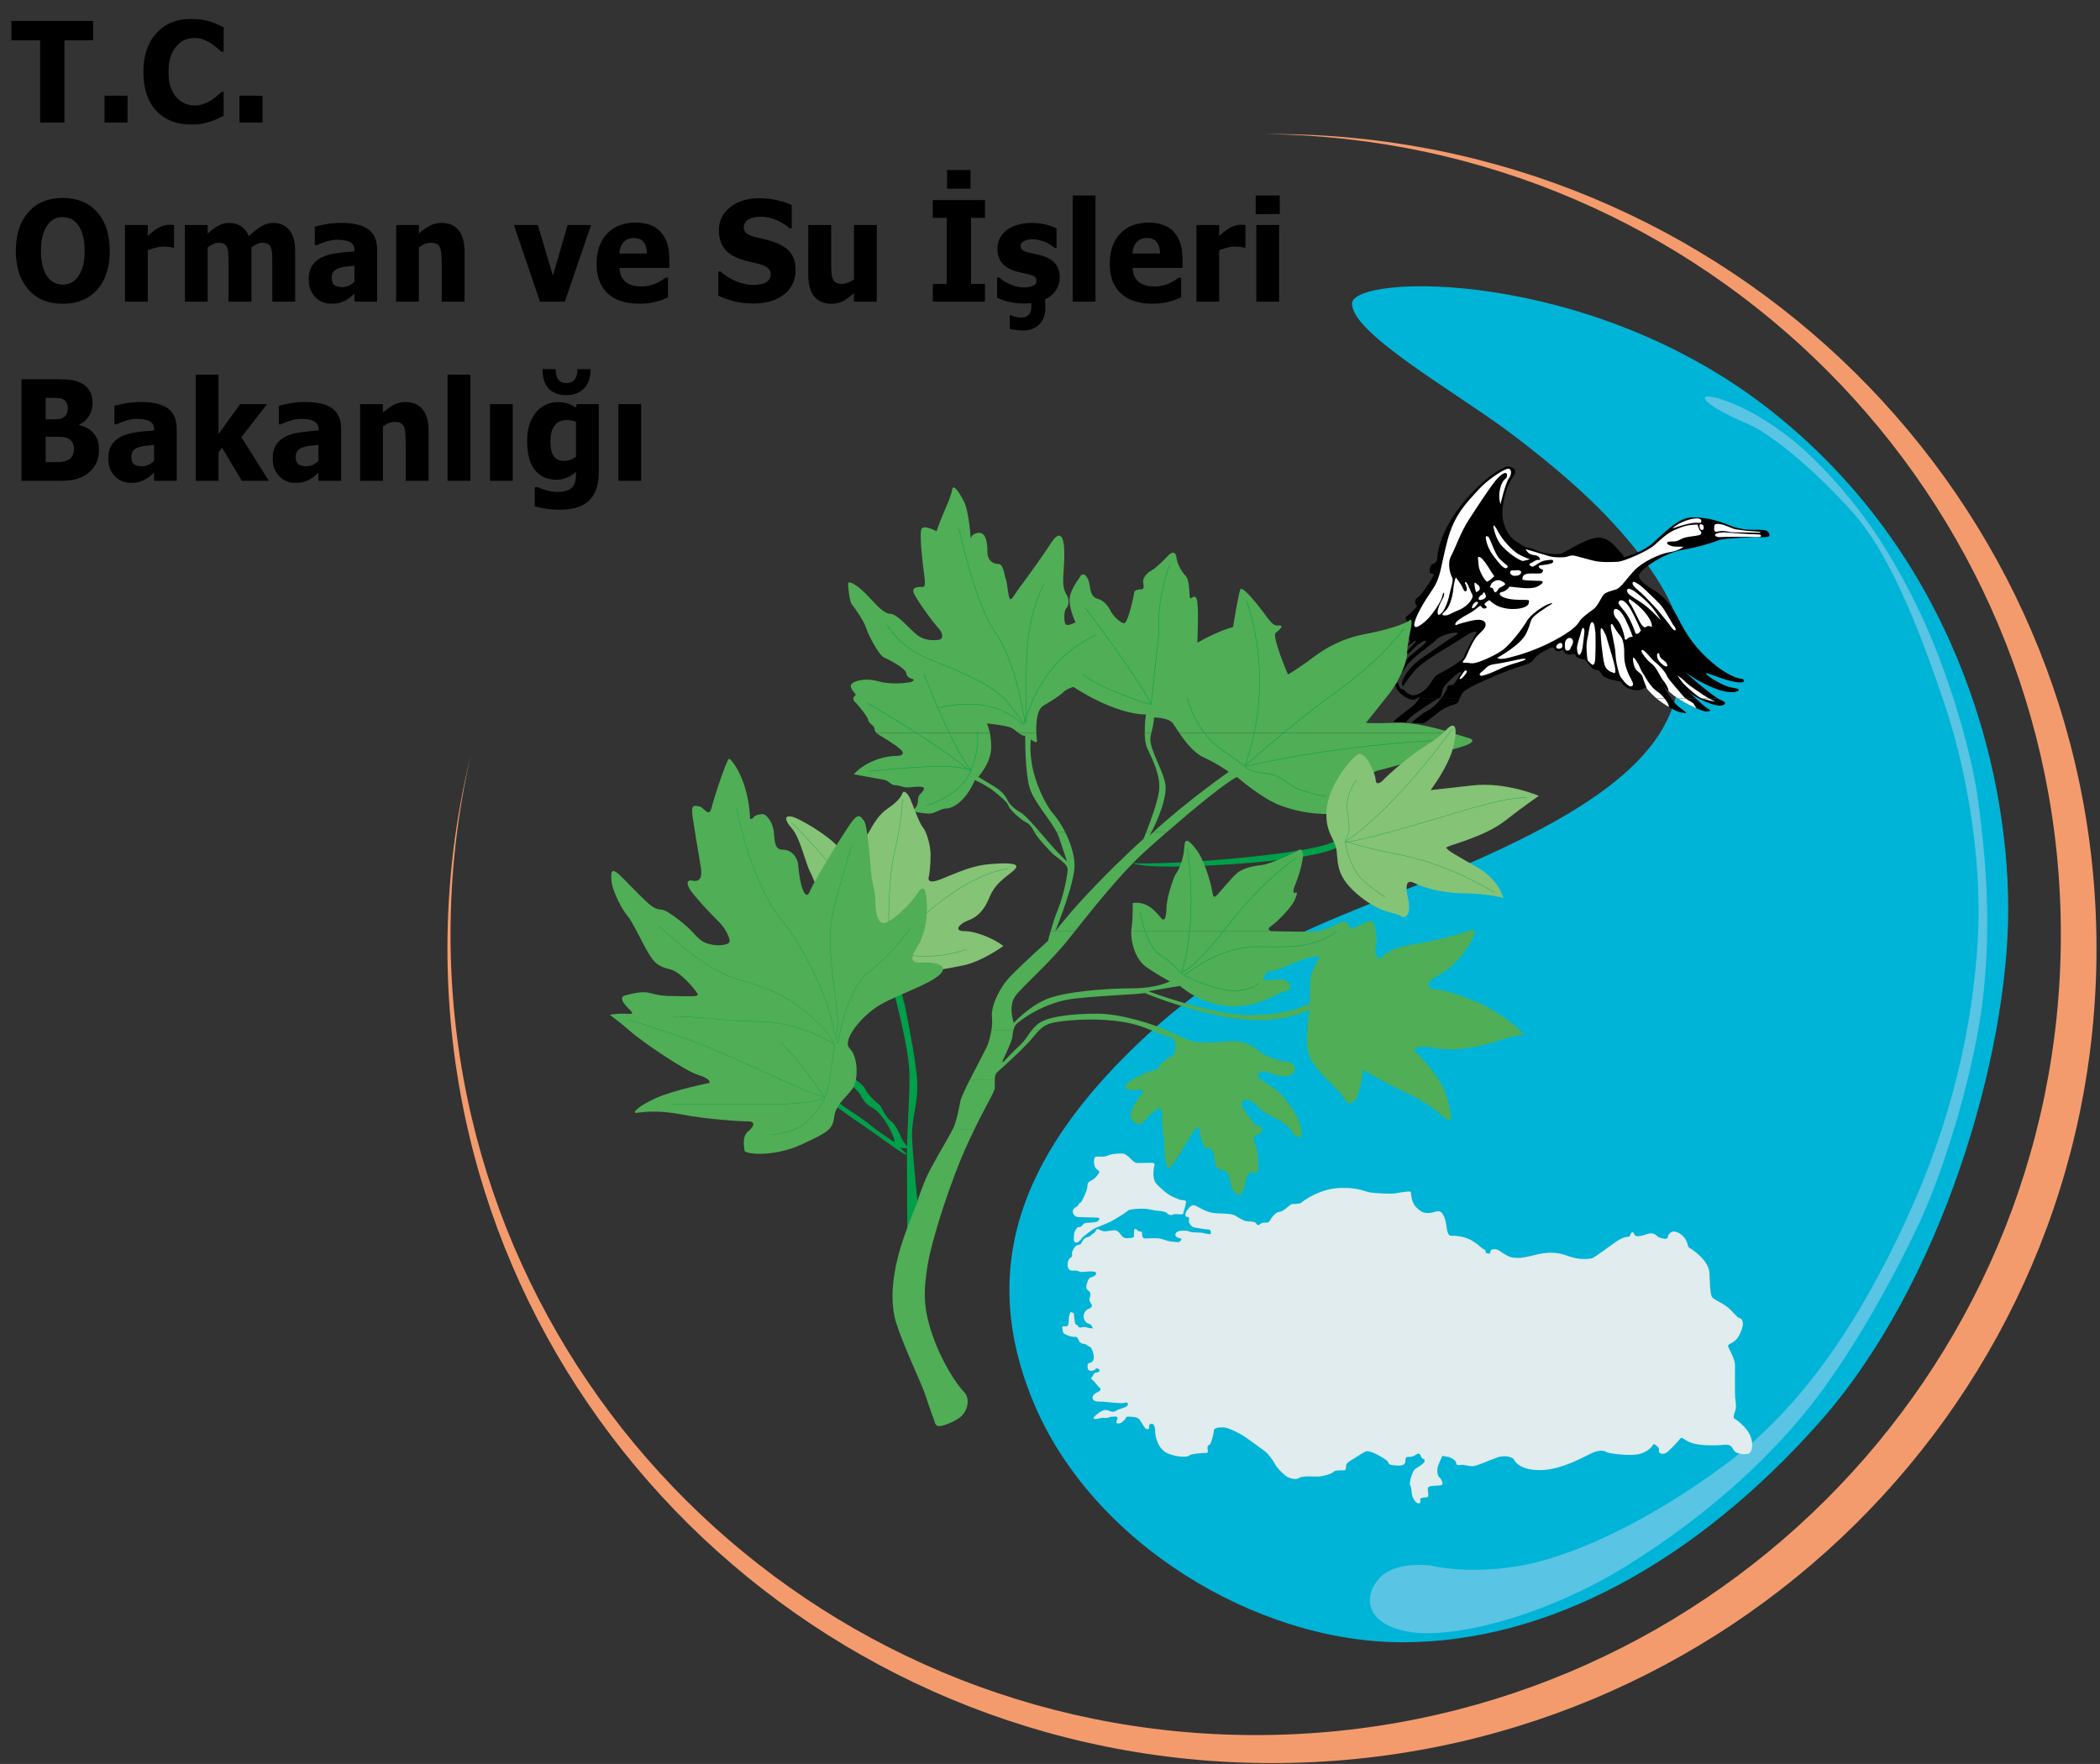
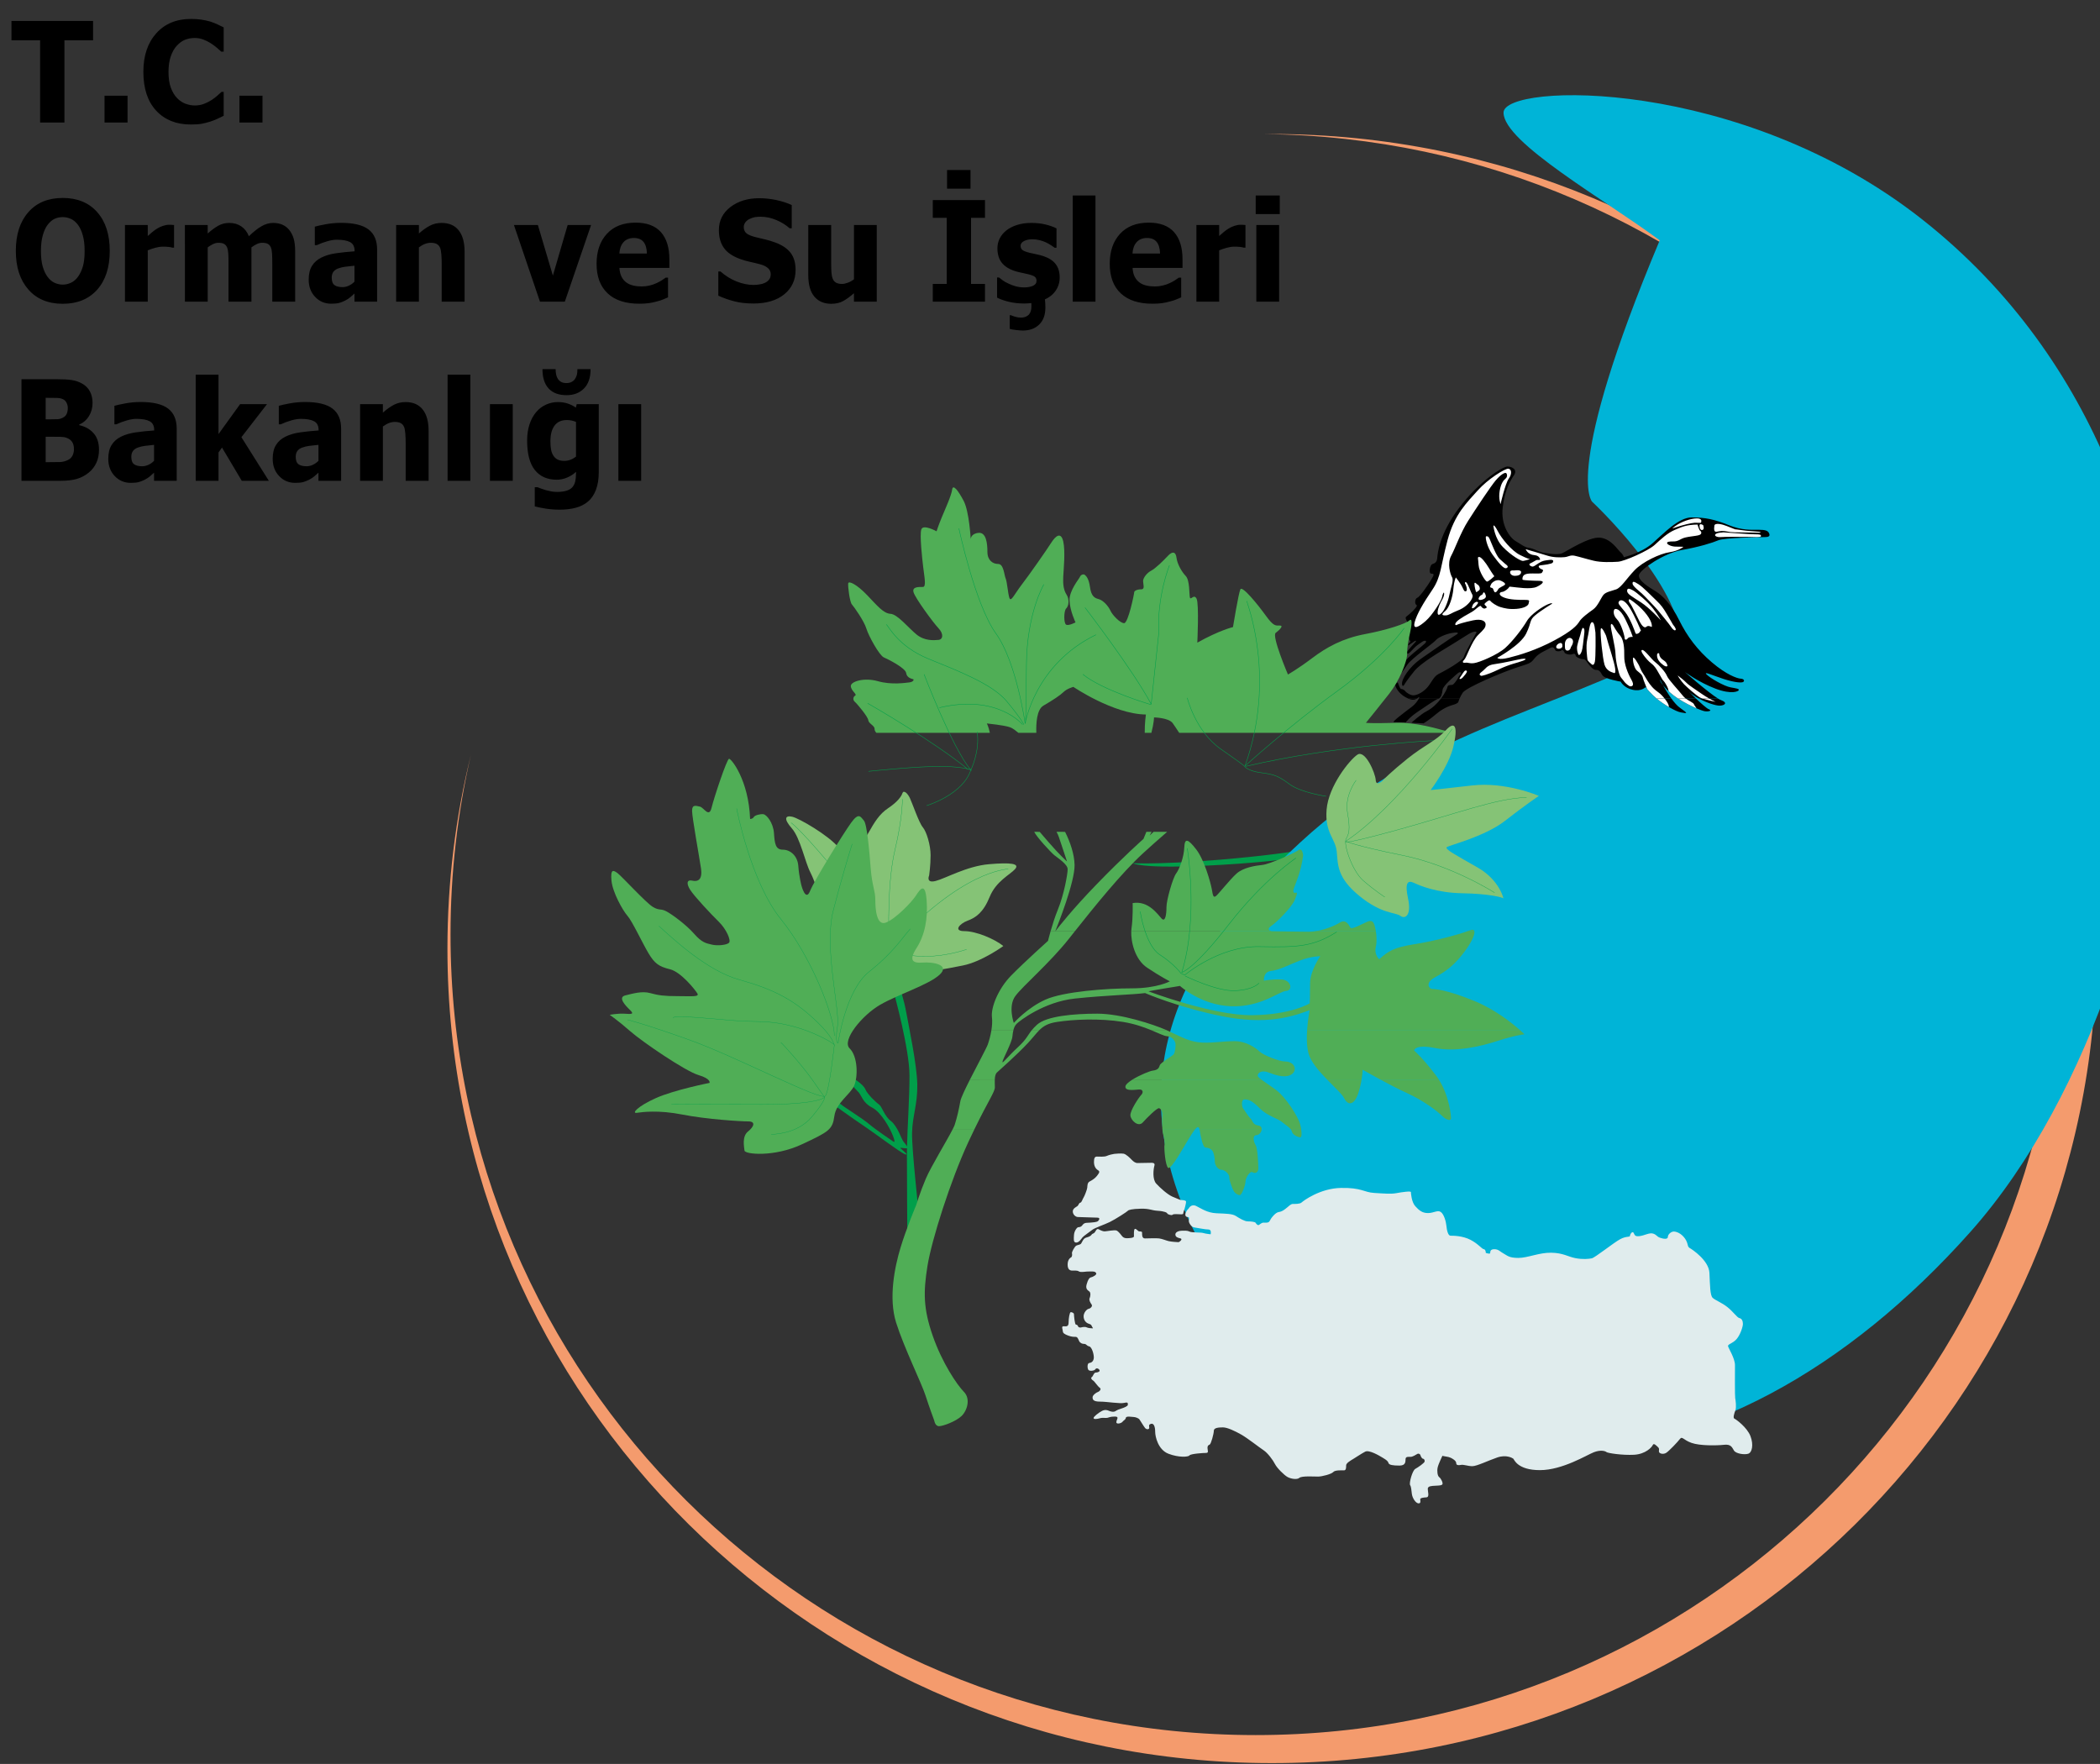
<svg xmlns="http://www.w3.org/2000/svg" xmlns:xlink="http://www.w3.org/1999/xlink" version="1.1" id="Layer_1" x="0px" y="0px" width="800px" height="671.985px" viewBox="0 0 800 671.985" enable-background="new 0 0 800 671.985" xml:space="preserve">
  <rect x="0" y="0" width="800" height="671.985" fill="#333333" stroke="none" />
  <g>
    <defs>
      <rect id="SVGID_1_" x="-63.027" y="-157.443" width="897.906" height="897.906" />
    </defs>
    <clipPath id="SVGID_2_">
      <use xlink:href="#SVGID_1_" overflow="visible" />
    </clipPath>
    <path clip-path="url(#SVGID_2_)" fill-rule="evenodd" clip-rule="evenodd" fill="#009F4A" d="M508.65,320.262   c0,0-2.444,3.119-33.005,6.229c-30.563,3.119-44.144,2.341-44.144,2.341s3.712,2.779,40.112,0.216   c36.396-2.557,39.048-7.115,39.048-7.115L508.65,320.262z" />
    <path clip-path="url(#SVGID_2_)" fill-rule="evenodd" clip-rule="evenodd" fill="#F49B6D" d="M170.451,361.358   c0-25.454,3.104-50.195,8.951-73.865c-5.085,22.026-7.775,44.968-7.775,68.528c0,168.426,137.325,304.963,306.728,304.963   c169.405,0,306.731-136.537,306.731-304.963c0-167.408-135.654-303.3-303.647-304.945c1.031-0.01,2.071-0.015,3.124-0.015   c173.478,0,314.102,138.923,314.102,310.296c0,171.38-140.624,310.302-314.102,310.302   C311.076,671.66,170.451,532.738,170.451,361.358" />
    <path clip-path="url(#SVGID_2_)" fill-rule="evenodd" clip-rule="evenodd" fill="#009F4A" d="M340.659,378.604   c0,0,5.815,21.165,5.815,31.113c0,8.843-0.773,19.345-0.949,27.29c-0.021,0.985-0.03,1.938-0.03,2.84   c0,8.146,0.134,27.749,0.134,28.481c0,0.73,4.382-3.022,4.382-5.074c0-2.05-2.701-25.165-2.558-31.696   c0.136-6.532,2.135-10.869,1.99-18.427c-0.134-7.56-3.153-21.607-4.135-27.115c-0.979-5.511-2.648-10.088-2.648-10.088   L340.659,378.604z" />
-     <path clip-path="url(#SVGID_2_)" fill-rule="evenodd" clip-rule="evenodd" fill="#00B4D7" d="M606.516,191.119   c0,0,33.953,31.671,33.953,54.134c0,22.458-2.917,44.797-57.723,72.783c-54.804,27.99-99.071,33.265-145.203,75.73   c-46.131,42.474-66.157,86.66-43.904,140.295c22.239,53.642,84.778,91.569,140.625,91.569c55.855,0,111.824-30.928,158.67-83.589   c46.833-52.657,72.107-140.078,72.107-195.667c0-55.591-21.499-135.752-90.712-190.17   c-69.216-54.412-159.276-51.875-159.276-40.517c0,11.358,38.791,33.248,59.497,48.658   C595.244,179.761,606.516,191.119,606.516,191.119" />
+     <path clip-path="url(#SVGID_2_)" fill-rule="evenodd" clip-rule="evenodd" fill="#00B4D7" d="M606.516,191.119   c0,0,33.953,31.671,33.953,54.134c-54.804,27.99-99.071,33.265-145.203,75.73   c-46.131,42.474-66.157,86.66-43.904,140.295c22.239,53.642,84.778,91.569,140.625,91.569c55.855,0,111.824-30.928,158.67-83.589   c46.833-52.657,72.107-140.078,72.107-195.667c0-55.591-21.499-135.752-90.712-190.17   c-69.216-54.412-159.276-51.875-159.276-40.517c0,11.358,38.791,33.248,59.497,48.658   C595.244,179.761,606.516,191.119,606.516,191.119" />
    <path clip-path="url(#SVGID_2_)" fill-rule="evenodd" clip-rule="evenodd" d="M654.503,266.129   c0.445,0.268,0.813,0.468,1.114,0.577c2.814,1.052,1.287,2.114-0.588,2.114c-1.299,0-4.652-0.989-7.806-2.69H654.503z    M646.088,266.129l-6.794-0.006c4.052,2.646,8.97,4.645,10.105,4.82c1.442,0.233,3.031-0.226,1.586-0.751   C650.184,269.897,647.936,267.865,646.088,266.129 M636.737,266.129c1.062,1.464,2.208,2.784,3.268,3.525   c3.477,2.423,2.611,2.118,0.362,1.743c-1.917-0.32-6.248-2.799-9.229-5.264L636.737,266.129z M556.021,266.129   c-0.35,0.824-0.476,1.334-0.476,1.334s-0.29,0.526-1.516,0.901c-1.236,0.383-3.836,1.058-6.795,3.559   c-2.96,2.505-4.918,3.641-4.918,3.641l-4.62-0.228c0,0,3.402-3.176,5.785-4.394c2.229-1.133,4.145-3.078,5.454-4.803   L556.021,266.129z M548.092,266.129l-7.589,0.004c-0.393,0.785-1.362,2.146-2.59,3.068c-2.081,1.586-7.939,5.908-6.93,5.908   c1.011,0,4.548,0.071,4.548,0.071s1.3-1.815,4.413-3.934c3.104-2.128,7.074-4.846,8.022-5.072   C547.998,266.165,548.049,266.149,548.092,266.129 M539.77,266.129l-3.288,0.004C537.998,266.784,538.976,266.645,539.77,266.129" />
    <path clip-path="url(#SVGID_2_)" fill-rule="evenodd" clip-rule="evenodd" fill="#FFFFFF" d="M648.657,266.129h2.518   c1.205,0.675,2.217,1.175,2.411,1.262v-0.004C653.585,267.387,650.492,266.706,648.657,266.129 M646.253,269.819   c-2.011-0.865-4.629-2.175-6.959-3.696l2.918,0.006c1.351,1.01,2.865,1.494,3.144,2.235   C645.553,268.929,646.183,269.485,646.253,269.819 M635.76,269.34c-1.579-0.933-3.248-2.073-4.622-3.207h3.021   c0.537,0.681,1.051,1.444,1.374,2.16C635.716,268.727,635.788,269.072,635.76,269.34" />
    <path clip-path="url(#SVGID_2_)" fill-rule="evenodd" clip-rule="evenodd" d="M536.482,266.129   c-0.372-0.16-0.786-0.372-1.239-0.639c-2.67-1.589-3.681-3.869-3.681-4.472c0-0.604,0.793-1.355,1.011-0.825   c0.219,0.526,0.723,2.274,1.229,2.274c0.505,0,1.307,0.448,1.515,0.831c0.216,0.381,1.949,1.665,3.187,1.587   c1.216-0.078,3.094-0.835,4.907-2.649c1.804-1.821,2.599-4.465,4.558-5.45c1.949-0.989,5.485-2.955,7.001-4.094   c1.517-1.139,2.455-1.521,2.815-2.804c0.362-1.285,2.753-5.307,3.537-6.893c0.804-1.585,1.887-2.573,0.371-2.346   c-1.526,0.227-2.536,1.139-7.807,4.397c-5.268,3.253-12.568,7.42-15.168,10.678c-2.607,3.249-3.547,4.691-3.763,5.139   c-0.216,0.465-0.867,0.847-0.867-0.598c0-1.438,2.319-5.908,7.446-9.465c5.124-3.563,11.053-7.723,13.002-8.858   c1.949-1.138,0.205-1.138-1.742-0.758c-1.939,0.377-4.898,1.583-5.848,2.723c-0.938,1.139-9.175,6.898-10.836,9.321   c-1.66,2.42-2.381,3.558-2.381,2.872c0-0.68,0.782-3.562,2.671-5.46c1.885-1.886,5.556-4.607,6.504-5.593   c0.938-0.99-0.07-1.295-1.154-0.537c-1.094,0.765-2.238,1.44-3.103,2.43c-0.876,0.979-1.815,1.892-2.177,2.041   c-0.36,0.155-0.938-0.149-0.145-1.135c0.794-0.983,2.455-2.799,2.887-3.257c0.435-0.454,0.228-0.757-0.495-0.227   c-0.72,0.536-1.814,1.216-2.102,1.439c-0.29,0.232-0.146-0.45,0.143-0.753c0.289-0.303,0.796-0.607,0.361-0.99   c-0.433-0.375-1.299-5.903-1.083-6.738c0.218-0.835-1.155-1.887-0.216-2.496c0.938-0.607,4.62-3.943,3.826-4.319   c-0.785-0.381-0.722-2.418,0.298-2.805c1.01-0.376,4.271-5.145,5.343-6.965c1.079-1.819,1.154-2.196,0-2.196   s-0.568-3.336,0.36-3.639c0.938-0.305,1.731-0.676,1.874-2.346c0.146-1.671,0.723-9.012,8.385-19.159   c7.662-10.151,16.55-15.672,18.354-15.672c1.806,0,3.899,1.21,2.525,3.252c-1.37,2.042-3.535,5.527-4.329,12.343   c-0.794,6.81,2.733,11.518,4.91,12.801c2.163,1.284,3.401,2.351,5.062,2.573c1.659,0.227,4.546,1.748,5.342,1.821   c0.794,0.076,5.351,1.127,7.372,0.221c2.02-0.903,10.188-6.357,14.446-5.903c4.257,0.453,6.724,4.702,7.732,5.53   c1.012,0.831,1.3,1.888,1.3,1.888s6.579-1.505,10.908-5.294c4.341-3.79,9.899-9.852,14.962-9.852c5.054,0,8.734,0.769,13.941,2.887   c5.196,2.114,8.601,1.815,11.414,1.815c2.815,0,3.691,0.387,4.125,1.438c0.434,1.062-0.301,1.361-1.671,1.361   c-1.369,0-15.396,0.227-17.704,1.216c-2.311,0.98-7.146,2.502-13.931,3.708c-6.796,1.207-15.755,7.342-16.271,9.465   c-0.505,2.125,3.752,4.688,6.361,6.285c2.608,1.593,5.931,4.918,8.962,11.059c3.042,6.135,6.928,11.292,12.424,15.982   c5.497,4.693,9.611,6.13,10.91,6.207c1.311,0.073,1.599,0.758,1.094,1.218c-0.517,0.453-3.188,0.305-7.445-1.063   c-4.269-1.371-7.877-3.099-6.578-1.748c1.3,1.367,6.65,4.471,9.179,4.924c2.524,0.459,3.103,0.532,3.103,0.986   c0,0.459-2.6,1.896-8.95-0.527c-6.363-2.423-11.57-6.289-11.57-6.289s8.775,7.733,12.621,10.099l-7.279,0.006   c-1.372-0.743-2.702-1.62-3.814-2.604c0,0,1.206,1.21,2.679,2.604h-6.794c-1.113-0.733-2.157-1.506-3.042-2.305   c-4.125-3.707-3.906-4.997-3.906-4.997s2.008,4.021,4.391,7.312l-5.599-0.01c-0.505-0.413-0.981-0.835-1.392-1.244   c-2.816-2.799-2.816-3.182-2.816-3.182s-1.587,1.821-4.991,1.063c-3.391-0.759-4.546-3.104-4.546-3.104s-6.219-0.995-7.012-2.506   c-0.793-1.509-1.372-1.964-2.381-1.964c-1.012,0-1.806-0.985-2.67-1.965c-0.868-0.988-1.084-2.124-2.312-2.124   s-2.68-0.907-2.752-1.283c-0.074-0.387-0.146-1.067-1.3-0.608c-1.154,0.454-2.961-0.304-2.961-0.609   c0-0.304-0.648-1.289-1.155-0.835c-0.503,0.455-1.948,0.455-2.309,0c-0.362-0.454-0.515-1.819-2.175-0.829   c-1.658,0.979-4.188,1.81-5.774,3.861c-1.589,2.046-1.959,1.887-7.012,3.557c-5.053,1.666-19.075,7.501-20.375,9.544   c-0.546,0.86-0.93,1.627-1.186,2.228h-7.085c0.083-0.109,0.165-0.223,0.249-0.336c1.31-1.816,2.102-3.48,2.176-3.939   c0.07-0.453,0.278-0.912,1.3-0.912c1.009,0,1.225-0.444,2.091-1.578c0.866-1.144,0.724-1.531,1.517-2.355   c0.795-0.83,0-1.356-0.938-0.527c-0.939,0.826-5.641,4.698-5.774,6.285c-0.144,1.515-0.609,3.026-1.464,3.367l-7.589-0.004   c0.276-0.558,0.245-0.821-0.196-0.413c-0.176,0.154-0.353,0.298-0.537,0.417L536.482,266.129z" />
    <path clip-path="url(#SVGID_2_)" fill-rule="evenodd" clip-rule="evenodd" fill="#FFFFFF" d="M661.041,201.653   c0,0,0.569,0,2.382,0.293c1.803,0.309,5.484,0.531,6.569,0.608c1.081,0.083,0.505,0.382,0.505,0.382s-1.516,0-5.208-0.073   c-3.679-0.078-5.774,0-7.363-0.387c-1.598-0.376-2.741-0.144-3.896,0.077c-1.153,0.231-1.093-0.984-0.939-2.274   c0.146-1.289,3.178-0.521,4.621,0.078C659.164,200.961,661.041,201.653,661.041,201.653 M651.162,266.123l-2.494,0.006   c-0.465-0.15-0.847-0.284-1.072-0.413c-1.164-0.608-4.918-3.862-6.073-5.073s-2.671-3.563-2.311-3.258   c0.362,0.31,2.094,1.516,3.178,2.654c1.092,1.141,3.907,2.877,5.927,4.316C649.195,264.979,650.235,265.603,651.162,266.123    M642.223,266.129c-0.434-0.331-0.856-0.707-1.206-1.172c-1.443-1.891-5.343-5.902-6.002-7.496   c-0.649-1.593-3.031-4.161-4.465-5.222c-1.443-1.063-4.052-4.847-4.99-4.626c-0.948,0.228,1.154,2.729,1.154,2.729   s1.155,1.516,2.382,2.429c1.229,0.912,1.95,2.19,2.311,2.805c0.36,0.603,1.237,2.119,1.741,3.021   c0.507,0.913,0.651,0.531,1.734,2.5c0.514,0.938,0.7,1.62,0.823,2.232c0.176,0.166,0.352,0.332,0.547,0.501   c0.885,0.794,1.929,1.566,3.042,2.3H642.223z M634.159,266.134l-3.021-0.004c-0.505-0.413-0.981-0.835-1.392-1.244   c-1.237-1.226-1.928-1.99-2.321-2.469c-0.557-1.588-1.36-3.238-1.578-4.269c-0.287-1.366-1.597-2.047-2.309-2.727   c-0.722-0.682-1.455-2.649-1.455-4.476c0-1.814,2.311,2.579,2.311,2.579s0.878,2.119,1.237,2.577   c0.36,0.455,1.444,2.346,1.949,3.181c0.504,0.836,1.155,1.661,1.804,2.418c0.65,0.763,2.093,1.902,2.671,2.278   C632.407,264.21,633.324,265.078,634.159,266.134 M647.957,199.152c0,0-0.797,0.072-1.66,0c-0.866-0.078-2.526,0.15-5.93,1.128   c-2.094,0.604-3.196,1.073-3.237,0.98c-0.03-0.057,0.339-0.325,1.144-0.902c2.094-1.516,5.714-2.877,8.169-2.877   C648.894,197.481,647.957,199.152,647.957,199.152 M648.823,200.053L648.823,200.053c0,0-1.3-0.833-1.373,0.078   c-0.073,0.908,0.362,2.047,1.154,1.743C649.4,201.57,648.823,200.053,648.823,200.053 M622.022,242.625   c-0.226,0-1.443-0.083-1.949,0.597c-0.514,0.686-1.164,0.603-1.164-0.143c0-0.758-1.299-5.538-2.886-7.127   c-1.599-1.587-1.373-3.334-1.022-3.784c0.371-0.449,2.104-0.458,4.126,3.629c2.02,4.094,2.888,6.827,2.888,6.827H622.022z    M625.126,240.268L625.126,240.268c0,0-2.237-5.445-4.269-8.703c-2.021-3.257-3.609-3.257-4.115-2.429   c-0.493,0.83,0.075,1.212,2.239,3.861c2.164,2.651,3.825,7.58,4.052,8.188c0.217,0.604,1.145,0.144,1.441-0.154   C624.754,240.722,624.911,240.268,625.126,240.268 M629.239,238.835L629.239,238.835c0,0,0.508-1.443-1.874-4.62   c-2.393-3.182-5.343-5.156-6.219-5.754c-0.864-0.603-0.864,0.599-0.145,1.439c0.722,0.831,2.681,5.15,3.61,6.888   c0.937,1.736,1.887,2.649,2.598,1.969C627.943,238.082,629.024,238.835,629.239,238.835 M632.715,236.334L632.715,236.334   c0,0-0.805-1.666-2.898-4.387c-2.093-2.729-6.351-6.29-7.733-7.048c-1.369-0.753-2.237-0.985-2.237,0.221   c0,1.212,2.021,2.202,5.354,4.393C628.518,231.709,632.499,236.102,632.715,236.334 M637.263,237.85L637.263,237.85   c0,0-1.155-2.052-2.381-4.089c-1.239-2.042-1.95-3.181-4.052-5.155c-2.095-1.969-4.694-4.769-6.652-6.052   c-1.949-1.293-2.311-1.067-2.239-0.155c0.075,0.913,2.455,2.722,3.548,3.712c1.082,0.984,5.269,5.377,6.208,6.512   c0.949,1.133,4.413,5.376,4.919,6.212c0.504,0.835,1.443,1.665,1.733,1.128C638.634,239.438,637.408,238.077,637.263,237.85    M635.242,253.673c0,0-0.359,0.608-1.587-0.3c-1.226-0.896-2.248-1.963-2.393-3.412c-0.145-1.439,0.865-1.357,0.865-0.671   c0,0.681,0.517,1.587,1.742,2.34C635.099,252.388,635.242,253.673,635.242,253.673 M614.579,238.303L614.579,238.303   c0,0-0.878-1.355-0.949,0c-0.061,1.36,1.742,7.955,1.813,10.987c0.074,3.026,1.3,7.414,1.733,8.243   c0.434,0.837,1.083,1.368,1.516,2.052c0.435,0.681,1.95,1.886,2.383,1.886s1.803-0.071,0.433-2.499   c-1.372-2.418-2.815-5.981-2.742-9.012c0.071-3.021-0.217-6.352-1.589-7.868C615.804,240.578,614.579,238.303,614.579,238.303    M611.827,242.166v0.003c0,0-1.725-4.019-2.022-2.505c-0.289,1.521,0.722,11.214,1.443,13.561c0.731,2.351,2.824,2.875,3.258,3.026   c0.433,0.154,1.084,0.679,0.795-1.588c-0.3-2.274-2.383-8.63-2.6-9.466C612.473,244.361,611.827,242.166,611.827,242.166    M607.494,238.912c0,0,0.216,1.433,0.29,2.041c0.071,0.609,0.143,9.543-0.217,11.131c-0.36,1.599-1.012,1.217-1.3,0.913   c-0.288-0.305-1.445-1.14-1.516-1.748c-0.082-0.603-0.723-4.991-0.082-7.646c0.661-2.655,0.806-6.058,1.671-6.517   C607.207,236.634,607.494,238.912,607.494,238.912 M601.792,242.625c0.217-0.304,0.793-3.717,1.301-3.413   c0.505,0.298,0.639,0.685,0.351,2.881c-0.279,2.196-0.496,4.847-0.858,5.908c-0.369,1.058-0.73,1.515-1.091,1.515   c-0.35,0-0.939-2.046-0.65-3.484C601.144,244.588,601.792,242.625,601.792,242.625 M598.461,246.481c0,0-0.215,1.36-1.3,1.36   c-1.082,0-1.011-0.985-1.011-2.566c0-1.593,1.518-2.954,2.683-1.898C599.977,244.433,598.461,246.481,598.461,246.481    M595.142,246.481c0,0-0.578,0.912-1.744,0.602c-1.154-0.299-0.35-1.808,0.878-2.113   C595.492,244.665,595.142,246.481,595.142,246.481 M557.711,257.533c0,0-0.721,1.063-1.443,1.141   c-0.723,0.077,0.287-0.979,1.01-2.197c0.722-1.206,1.229-1.211,1.516-0.835C559.094,256.024,557.711,257.533,557.711,257.533    M564.362,257.462c0,0-1.589-0.299,0.072-1.511c1.661-1.212,1.876-2.579,4.979-2.954c3.115-0.382,9.115-1.82,10.199-1.976   c1.083-0.145,2.659-0.145,0.568,0.688c-2.084,0.829-4.91,1.21-9.467,3.412C566.166,257.308,564.362,257.462,564.362,257.462    M558.073,222.171c0,0,0.01-0.911,0.658-0.153c0.642,0.763,1.579,3.557,2.011,4.247c0.443,0.676,0.302,1.356-0.36,2.418   c-0.649,1.056-2.37,2.876-4.98,3.862c-2.607,0.99-3.391,1.897-4.773,1.897c-1.372,0-1.659-0.314-0.062-1.672   c1.588-1.36,2.816-5.299,3.104-8.48c0.29-3.176,0.939-4.315,0.939-4.315s1.876,2.351,2.524,3.79c0.65,1.434,0.793,1.51,1.153,1.51   c0.374,0,0.661-0.376,0.444-1.361C558.506,222.924,558.073,222.171,558.073,222.171 M561.909,229.513L561.909,229.513   c0,0-0.724,0.531-0.865,0.983c-0.145,0.46-0.589,1.223-0.074,1.223c0.506,0,1.085-0.612,1.733-1.443   c0.64-0.835,0.351-0.835,0.07-0.989C562.475,229.136,561.909,229.513,561.909,229.513 M565.155,228.229c0,0-0.867,0.454-1.515,0.3   c-0.648-0.151-0.372-0.904,0.218-1.512c0.576-0.608,0.722-0.077,1.082-0.985c0.36-0.912,0.866,0,1.084,0.908   C566.25,227.853,565.155,228.229,565.155,228.229 M562.629,222.548v0.005c0,0-0.938-1.14-0.938-0.155   c0,0.985,0.507,3.176,0.722,3.176c0.216,0,0.578-0.382,0.94-0.604c0.358-0.222,0.574-0.752,0.215-1.51   C563.197,222.703,562.629,222.548,562.629,222.548 M569.559,221.264c0,0,1.021-0.454,1.887-0.149   c0.866,0.299,2.238,1.056,1.868,1.588c-0.362,0.53-2.239,1.066-2.6,1.82c-0.361,0.752-1.001,1.505-1.444,0.902   c-0.423-0.598-0.277-1.356-1.081-1.511c-0.794-0.149-0.507-0.603-0.146-1.361C568.404,221.791,569.559,221.264,569.559,221.264    M569.27,219.515c0,0-2.247,2.125-2.815,2.049c-0.576-0.078-3.03-3.79-3.187-6.363c-0.134-2.573-0.565-3.026,0.229-3.026   c0.791,0,2.453,2.125,3.681,4.166C568.404,218.382,569.27,219.515,569.27,219.515 M571.663,192.032L571.663,192.032   c0-0.228,1.805-7.889,3.104-9.699c1.3-1.814,1.083-3.629-0.145-3.784c-1.225-0.149-7.814,3.934-11.713,8.327   c-3.887,4.393-8.808,8.868-11.478,18.938c-2.68,10.074-2.393,13.863-5.783,18.859c-3.394,4.995-5.93,9.316-6.723,12.342   c-0.784,3.026,1.441,1.971,4.194-0.453c2.743-2.423,5.992-7.795,6.21-9.012c0.227-1.212,0.648-2.125,0.793-1.671   c0.145,0.458-0.145,1.603-0.723,2.583c-0.566,0.98-1.658,3.099-1.732,4.687c-0.071,1.593,0.795,1.145,1.662,0.232   c0.864-0.917,2.245-3.867,2.824-6.815c0.576-2.955,1.722-5.45,1.012-6.663c-0.724-1.216-1.888-5.31-0.372-8.109   c1.526-2.798,3.608-8.856,6.508-13.404c2.897-4.542,8.597-13.178,10.548-15.452c1.957-2.269,3.465-3.031,3.907-2.722   c0.434,0.305,0.576,1.434-0.146,2.042c-0.732,0.608-1.805,1.742-2.309,4.775C570.785,190.057,571.663,192.032,571.663,192.032    M576.786,217.324c0,0,2.683-0.453,2.683,0.605c0,1.056-1.166,1.438-2.321,1.438c-1.154,0-1.876-0.602-1.876-1.438   C575.271,217.093,576.786,217.324,576.786,217.324 M573.901,215.201L573.901,215.201c0,0-1.227-0.979-2.599-2.267   c-1.383-1.29-3.188-6.208-3.765-7.497c-0.578-1.289-0.865-1.135-1.372-1.135c-0.503,0,0.217,4.006,2.455,7.038   c2.248,3.031,4.196,5.532,5.28,5.079C574.983,215.959,573.901,215.201,573.901,215.201 M582.861,213.005L582.861,213.005   c0,0-0.648,0-3.835-1.593c-3.177-1.588-7.001-6.279-8.445-9.078c-1.456-2.806-1.671-2.053-1.671-2.053s0.442,4.852,3.619,8.105   c3.176,3.258,6.867,5.382,7.652,5.3C580.973,213.612,582.861,213.005,582.861,213.005 M581.2,209.22   c0.505,0.15,5.858,1.666,8.157,2.423c2.309,0.759,5.063,0.759,6.649,0.608c1.59-0.154,2.178-0.913,3.9-0.531   c1.74,0.377,4.401,1.217,7.228,1.892c2.825,0.683,6.793,0.537,9.248,0.383c2.454-0.15,11.561-4.171,14.014-6.445   c2.464-2.269,4.908-4.537,7.59-5.676c2.68-1.139,4.403-1.97,8.671-2.042c0,0,0.711,2.269,1.012,2.346   c0.288,0.077,1.009,1.206-0.363,1.661c-1.37,0.463-5.052,0.536-6.712,1.443c-1.671,0.908-2.093,0.985-3.33,0.985   c-1.227,0-2.31,0.083-2.176,0.686c0.154,0.598,1.803,1.285,3.33,1.285s2.888,0.071,2.888,0.071s-1.661,1.521-5.269,2.057   c-3.619,0.521-10.261,3.63-13.363,6.889c-3.114,3.252-5.063,6.594-7.011,7.27c-1.951,0.676-3.909,0.979-4.848,2.114   c-0.938,1.14-2.094,4.243-3.898,5.531c-1.803,1.284-4.403,3.176-5.27,4.621c-0.875,1.439-2.751,3.557-9.549,7.191   c-6.782,3.634-13.291,5.605-17.332,6.589c-4.052,0.986-4.342,0-4.342,0c0.012,0,8.827-4.768,10.983-9.239   c2.175-4.469,1.092-4.995,3.476-6.964c2.381-1.975,6.423-4.398,6.423-4.398s0.081-0.525-1.795,0.31   c-1.887,0.831-6.289,3.635-7.878,6.358c-1.589,2.726-5.351,7.645-8.236,10.222c-2.898,2.583-9.89,5.532-11.85,5.759   c-1.96,0.232-2.093-0.299-3.33-0.148c-1.227,0.148-1.154-0.455-0.36-1.218c0.804-0.753,2.814-6.96,5.196-9.307   c2.391-2.355,2.825-2.804,2.896-4.016c0.074-1.217-1.37-2.35-4.848-1.593c-3.463,0.753-5.701,1.438-6.205,1.743   c-0.506,0.305-1.237-0.536,1.154-2.197c2.381-1.664,4.412-2.433,5.785-3.562c1.36-1.134,2.166-1.821,2.381-1.361   c0.217,0.454,0.948,1.063,1.517,0.835c0.576-0.227,0.927-0.381,0.361-0.913c-0.578-0.531-0.855-0.681-0.146-1.284   c0.723-0.609,1.445-1.217,1.806-0.686c0.358,0.531,2.247,1.892,3.834,2.351c1.578,0.458,3.248,0.913,6.137,0.686   c2.887-0.228,4.557-1.216,4.63-2.125c0.072-0.912,0.782-1.292-1.454-1.292c-2.238,0-5.631,0.004-7.95-0.904   c-2.309-0.905-1.794-2.05-0.784-2.123c1-0.078,2.454-1.284,2.67-1.737c0.218-0.454,0.278-0.233,1.517-0.155   c1.228,0.077,6.725,1.062,9.106-0.079c2.381-1.133,3.186-2.268,0.937-2.268c-2.236,0-6.001-0.226-6.289-0.376   c-0.29-0.154-0.146-1.438,0.588-1.902c0.712-0.448,1.576-0.525,3.176-0.525c1.589,0,3.318,0.145,3.538-0.305   c0.215-0.449,0.865-0.979-0.075-1.284c-0.938-0.305-1.803-1.365-0.504-1.515c1.299-0.156,4.329-0.465,4.702-1.062   c0.361-0.609,0.278-1.208-1.383-0.98c-1.661,0.226-2.443,0.222-3.97,1.207c-1.516,0.985-1.957,1.438-2.598,1.288   c-0.649-0.154-1.444-0.84-0.578-1.211c0.867-0.376,2.166-1.284,2.527-1.284s1.084,0.071,1.154-0.155   c0.07-0.226-0.36-1.367-1.66-1.593c-1.3-0.228-1.443-0.155-2.381-0.681c-0.94-0.521-1.445-1.66-1.445-1.66V209.22z    M656.484,202.786L656.484,202.786c-0.507,0.151-1.877,0.006-2.815,0.609c-0.948,0.599,0.351,1.356,1.794,1.207   c1.455-0.156,8.096-0.078,10.115-0.078c2.032,0,5.28,0.305,5.28-0.305c0-0.604-0.507-0.676-2.383-0.676   C666.598,203.543,656.484,202.786,656.484,202.786" />
-     <path clip-path="url(#SVGID_2_)" fill-rule="evenodd" clip-rule="evenodd" fill="#59C4E3" d="M545.739,596.48   c0,0-13.444-2.129-19.827,4.274c-6.383,6.398-6.796,17.515,10.188,20.782c16.983,3.274,52.711-5.969,83.141-24.772   c30.426-18.798,53.907-40.446,69.807-60.366c15.91-19.922,32.068-48.973,41.978-70.189c9.918-21.21,21.334-58.816,24.458-86.576   c3.124-27.761,1.073-52.101-1.773-73.743c-2.846-21.644-12.611-52.13-21.995-71.911c-9.393-19.783-20.921-39.704-41.028-59.368   c-20.098-19.659-40.335-25.083-41.151-23.216c-0.826,1.862,8.403,6.826,16.292,10.105c7.888,3.274,24.024,15.958,39.791,33.465   c15.775,17.514,27.572,50.813,35.192,73.324c7.61,22.494,14.519,57.38,12.622,89.844c-1.889,32.464-9.796,68.896-27.307,106.642   c-17.496,37.744-38.832,70.905-69.26,93.411c-30.418,22.498-59.773,35.593-79.471,38.578   C557.711,599.75,545.739,596.48,545.739,596.48" />
    <path clip-path="url(#SVGID_2_)" fill-rule="evenodd" clip-rule="evenodd" fill="#E0ECED" d="M452.825,460.383   c0,0,0.908-1.904,2.867-0.954c1.97,0.954,4.154,2.61,7.774,2.768c3.631,0.161,5.96,0.161,7.321,1.026   c1.361,0.877,3.319,2.062,4.525,2.062s2.797,0.154,3.021,0.554c0.228,0.393,0.828,1.107,1.279,0.789   c0.454-0.315,1.134-0.868,1.66-0.868c0.535,0,2.043,0.244,2.414-0.634c0.379-0.872,2.112-3.242,3.474-3.402   c1.36-0.159,2.496-1.18,3.177-1.737c0.669-0.557,1.435-1.345,2.186-1.345c0.753,0,2.639,0.076,3.321-0.554   c0.68-0.637,7.011-5.382,14.94-5.54c7.918-0.155,8.755,1.659,12.672,1.901c3.93,0.237,6.414,0.473,8.526,0.077   c2.115-0.397,5.508-0.87,5.508-0.397c0,0.475,0.235,3.801,1.668,5.379c1.436,1.58,2.64,2.614,4.829,2.614   c2.186,0,3.699-1.271,4.907-0.398s1.958,3.635,2.113,5.223c0.145,1.583,0.598,3.799,1.577,3.799c0.979-0.006,4.609,0,7.621,1.577   c3.021,1.584,4.301,3.48,5.063,3.563c0.754,0.079,0.754,1.418,0.754,1.418s1.586,0.557,1.658,0.082   c0.073-0.474-0.083-1.5,1.588-1.5c1.659,0,2.176,0.943,3.537,1.655c1.361,0.71,1.971,1.666,5.59,1.666s7.929-2.057,12.527-1.98   c4.599,0.077,6.342,1.502,9.209,2.062c2.865,0.548,5.052,0.311,6.258,0.077c1.206-0.236,8.301-5.933,10.796-7.281   c2.485-1.345,3.702-0.632,3.773-1.339c0.071-0.716,0.896-1.824,1.361-1.112c0.453,0.712,0.3,1.501,2.26,1.268   c1.957-0.238,3.771-1.424,5.206-0.954c1.432,0.481,1.278,1.115,2.642,1.582c1.357,0.48,2.946,0.642,2.946-0.312   c0-0.951,1.207-2.059,2.259-2.059c1.063,0,2.865,0.711,4.229,2.614c1.36,1.899,0.824,3.087,1.803,3.641   c0.991,0.552,7.32,4.747,7.548,9.489c0.227,4.744,0.227,8.539,1.218,9.492c0.979,0.942,3.464,1.815,5.651,3.563   c2.195,1.736,3.7,4.032,4.599,4.187c0.916,0.161,1.288,1.19,1.288,2.217s-0.98,4.115-2.414,5.773   c-1.432,1.662-3.391,1.898-3.247,2.692c0.156,0.795,2.639,4.666,2.639,7.197c0,2.527-0.071,11.787,0.084,12.573   c0.154,0.794,0.524,3.48,0.072,4.666c-0.454,1.187-0.979,2.93-0.383,3.166c0.61,0.237,4.836,3.328,6.115,6.646   c1.289,3.325,0.607,6.251-0.824,6.723c-1.433,0.474-4.681,0-5.436-1.191c-0.752-1.185-1.062-2.525-3.845-2.206   c-2.795,0.31-9.136,0.397-12.301-0.718c-3.177-1.101-3.549-2.688-4.455-1.502c-0.908,1.188-4,4.426-5.136,5.221   c-1.134,0.794-2.865,0.396-2.865-0.475c0-0.865,0.227-1.103-0.373-1.659c-0.606-0.558-1.588-1.661-1.969-0.794   c-0.37,0.871-2.722,3.483-7.166,3.722c-4.455,0.237-10.032-0.629-10.487-1.03c-0.452-0.393-2.186-0.95-4.835,0.081   c-2.64,1.025-11.919,6.801-20.52,6.801c-8.6,0-9.814-4.113-10.115-4.352c-0.298-0.236-2.64-1.662-6.114-0.469   c-3.463,1.18-7.766,3.315-9.508,3.315c-1.731,0-3.319-0.711-4.371-0.476c-1.063,0.239-1.743,0-1.743-0.546   c0-0.557-0.3-1.026-0.98-1.506c-0.67-0.479-1.505-0.953-2.71-1.109c-1.206-0.153-1.588-0.319-1.588-0.319s-1.506,3.084-1.807,4.435   c-0.309,1.345-0.084,3.237,0.6,3.717c0.681,0.476,1.504,2.214,1.207,2.687c-0.3,0.475-1.137,0.475-2.57,0.557   c-1.432,0.078-3.011,0.083-3.011,1.187c0,1.107,0.755,3.165-0.535,3.242c-1.278,0.083-2.34,0.237-2.34,0.711   c0.011,0.476,0.381,1.661-0.672,1.584c-1.061-0.077-2.268-1.98-2.495-3.479c-0.228-1.501-0.228-2.77-0.68-3.48   c-0.454-0.713,0.834-5.536,1.968-6.173c1.124-0.629,3.394-2.21,3.549-2.768c0.144-0.551-0.236-1.108-0.608-1.108   c-0.383,0-0.908-0.943-0.979-1.347c-0.071-0.392-0.68-0.782-1.206-0.468c-0.525,0.314-1.744,1.103-2.567,1.103   c-0.837,0-1.815-0.159-1.887,0.79c-0.073,0.953,0.153,2.532-2.342,2.532c-2.484,0-3.928-0.239-4.153-0.944   c-0.219-0.717-0.672-1.112-2.116-1.984c-1.422-0.866-5.268-3.162-6.784-2.367c-1.505,0.788-3.465,2.134-4.527,2.764   c-1.061,0.633-2.721,1.588-2.721,2.453c0,0.873,0,1.903-0.826,1.903c-0.836,0-3.401-0.159-4.071,0.634   c-0.682,0.788-4.301,1.737-5.817,1.737c-1.504,0-6.187-0.314-7.094,0.475c-0.906,0.788-3.246,0.391-4.527-0.319   c-1.277-0.707-3.998-3.398-4.753-4.898c-0.753-1.505-2.793-4.273-4.371-5.3c-1.59-1.036-5.962-4.511-8.456-5.941   c-2.495-1.415-5.36-2.76-7.021-2.76c-1.65,0-3.463,0.152-3.463,1.26c0,1.11-1.054,5.064-1.591,5.301   c-0.524,0.237-0.825,0.393-0.825,1.265c0,0.876,0.6,1.902-0.535,1.902c-1.124,0-5.888,0.313-6.33,0.948   c-0.455,0.629-4.084,0.871-8.004-0.635c-3.927-1.501-5.062-6.486-5.062-8.382c0-1.903-0.524-3.322-1.578-3.011   c-1.062,0.316-0.681,0.798-0.681,1.51c0,0.706-1.062,0.706-1.588,0.077c-0.525-0.642-1.886-2.929-2.184-3.326   c-0.301-0.391-1.507-0.866-2.186-0.866c-0.682,0-2.797-0.479-2.951,0.31c-0.145,0.796-0.896,0.954-1.278,1.507   c-0.372,0.55-2.342,1.105-2.342,0.159c0-0.953,1.28-2.141-0.524-2.141c-1.816,0-2.197,0.321-2.866,0.475   c-0.682,0.166-1.814-0.153-2.867,0.166c-1.063,0.313-2.422,0.469-2.422-0.083c0-0.558,1.968-2.059,3.174-2.692   c1.207-0.628,2.115-0.314,2.641-0.076c0.524,0.232,1.732,0.634,2.495,0.154c0.754-0.474,1.278-0.706,2.34-1.021   c1.052-0.318,2.486-0.953,2.403-1.422c-0.074-0.474,0.308-1.115-1.352-0.716c-1.658,0.396-6.567-0.476-9.207-0.476   s-2.868-0.797-2.868-1.659c0-0.872,1.59-1.903,1.96-1.98c0.382-0.079,1.661-1.024,0.754-1.658c-0.898-0.637-1.96-2.456-2.557-2.771   c-0.609-0.315-0.907-1.026-0.465-1.262c0.465-0.238,0.765-1.743,1.515-1.743c0.753,0,1.733-0.397,1.433-0.947   c-0.298-0.559-1.205-0.95-1.577-0.313c-0.379,0.629-2.339,0.863-2.721,0.151c-0.384-0.706-0.384-2.451,0.382-2.531   c0.752-0.076,1.576-0.551,1.733-1.813c0.144-1.269-0.683-4.275-1.733-4.511c-1.063-0.239-1.063-0.95-1.89-0.95   c-0.833,0-1.587-0.315-1.967-1.11c-0.372-0.786-0.598-1.579-1.351-1.579c-0.764,0-1.517,0-2.796-0.477   c-1.289-0.474-2.04-0.948-2.04-1.582c0-0.629-0.754-2.056,0.299-1.975c1.061,0.077,1.888,0.16,1.888-1.423s0.379-3.954,0.833-3.954   s1.207,0.313,1.207,0.783c0,0.478,0.299,3.96,0.753,3.96c0.453,0,0.753,0.396,0.835,0.711c0.073,0.314,0.752,0.474,1.052,0.392   c0.299-0.077,1.433-0.392,2.113-0.077c0.682,0.32,1.815,0.396,2.271,0.396c0.443,0,0.145-0.076-0.082-0.553   c-0.228-0.473-0.373-0.952-1.053-1.107c-0.682-0.166-1.962-0.794-2.196-2.531c-0.216-1.736,1.287-3.161,1.896-3.243   c0.599-0.081,1.662-0.949,1.126-1.66c-0.527-0.712-1.053-1.741-0.754-2.371c0.31-0.638,0.527-2.135-0.144-2.615   c-0.682-0.473-1.136-0.869-1.136-1.742c0-0.865,0.824-3.402,1.662-3.551c0.825-0.165,2.482-1.037,2.113-1.66   c-0.382-0.641-0.989-0.634-2.27-0.634c-1.277-0.007-1.516,0.077-2.412,0.153c-0.907,0.078-1.586,0.078-2.041-0.24   c-0.444-0.313-1.506-0.238-2.342-0.238c-0.825,0-1.803-0.31-1.803-2.288c0-1.981,1.049-2.61,1.35-2.771   c0.309-0.158,0.453-0.948,0.309-1.504c-0.154-0.553,1.052-2.605,1.591-2.922c0.524-0.316,1.502-0.322,1.875-0.796   c0.381-0.477,0.764-1.975,1.968-2.295c1.208-0.318,1.807-0.713,2.033-1.107c0.228-0.398,0.761-0.398,1.133-0.789   c0.382-0.397,0.764-1.745,1.588-1.269c0.823,0.479,1.661,0.797,2.26,0.797c0.607,0,3.771-0.639,4.537-0.317   c0.752,0.317,1.803,1.743,2.102,2.134c0.31,0.392,0.835,0.794,1.745,0.794c0.896,0,2.782-0.077,2.782-0.711   c0-0.639-0.143-2.772,0.382-2.852c0.526-0.077,1.135,0.872,1.515,0.952c0.371,0.074,1.197-0.08,1.197,0.472   c0,0.556-0.145,2.217,1.063,2.217c1.205,0,4.298-0.16,5.434,0c1.134,0.153,2.639,0.789,3.618,1.025   c0.979,0.236,3.25,0.396,3.702,0.396c0.454,0,1.805-1.186,0.824-1.422c-0.979-0.244-1.959-0.48-1.959-1.507   c0-1.025,1.506-1.422,2.412-1.422c0.91,0,1.962-0.155,2.951,0.314c0.979,0.475,4.3,0.237,5.279,0.558   c0.979,0.313,2.795,0.474,2.795,0.474s0.442-1.82-0.837-1.82c-1.278,0-4.299-0.636-5.435-0.787   c-1.124-0.163-2.039-1.743-2.039-2.379c0-0.635,0.381-1.578-0.373-1.578c-0.752,0-1.205-0.557-0.824-1.585   C452.071,461.011,452.825,460.383,452.825,460.383 M449.731,457.135L449.731,457.135c0,0-1.276-0.475-3.093-1.265   c-1.814-0.788-4.672-3.323-6.188-4.986c-1.504-1.658-1.05-5.54-0.681-6.798c0.382-1.262-0.896-1.109-1.657-1.109   c-0.755,0-3.849,0.081-4.756,0.081s-1.659-0.633-2.257-1.267c-0.609-0.639-2.115-2.141-3.093-2.294c-0.982-0.16-2.95,0-3.548,0.076   c-0.608,0.077-1.97,0.398-2.877,0.796c-0.896,0.396-2.866,0.235-3.692,0.235c-0.834,0-1.135,0.553-1.135,2.058   c0,1.501,0.609,2.609,1.589,3.166c0.98,0.553,0,1.502-0.598,2.29c-0.608,0.787-1.743,1.511-2.65,1.979   c-0.909,0.475-0.825,1.655-0.909,2.372c-0.071,0.711-1.05,3.244-1.431,3.794c-0.371,0.557-0.682,1.824-1.208,1.901   c-0.525,0.08-0.679,0.949-1.05,1.265c-0.384,0.32-1.817,0.872-1.817,2.057c0,1.187,1.064,2.139,1.961,2.139   c0.906,0,5.887,0.238,7.319,0.238s0.609,1.025,0.383,1.263s-0.752,0.392-1.361,0.474c-0.597,0.078-2.259,0.239-3.02,0.239   c-0.755,0-1.28,0.393-1.661,0.946c-0.372,0.553-0.978,0.718-1.505,0.718c-0.525,0-1.589,1.501-1.661,3.002   s-0.299,2.852,0.838,2.852c1.122,0,1.956-1.431,2.411-1.979c0.443-0.553,2.711-2.059,3.692-2.848   c0.979-0.796,4.608-1.98,6.723-3.012c2.102-1.025,6.64-3.953,6.855-4.268c0.236-0.32,1.444-0.712,4.906-0.791   c3.477-0.075,3.93,0.629,6.498,0.791c2.565,0.158,3.548,0.71,3.619,1.024c0.07,0.321,1.661,0.87,2.03,0.479   c0.383-0.395,2.124-0.157,3.247-0.157c1.138,0,0.682-0.398,0.982-1.109c0.308-0.714,0.906-3.084,0.906-3.718   C451.845,457.135,449.731,457.135,449.731,457.135" />
    <path clip-path="url(#SVGID_2_)" fill-rule="evenodd" clip-rule="evenodd" fill="#50AE56" d="M491.636,430.104   c0.258,0.299,0.434,0.624,0.517,0.973c0.298,1.356,2.494,2.196,3.196,2.196c0.516,0,0.599-1.388,0.319-3.165L491.636,430.104z    M456.929,430.104c0.02,0.103,0.042,0.211,0.07,0.344c0.392,2.404,1.199,6.596,2.188,6.704c1.001,0.102,1.91,0.309,2.599,1.144   c0.7,0.842,0.999,2.938,0.999,4.191c0,1.259,1.103,3.141,2.497,3.141c1.402,0,3.093,1.779,3,2.826   c-0.104,1.051,1.3,4.711,1.795,5.443c0.503,0.733,1.599,1.464,2.3,1.361c0.7-0.104,2.092-3.769,2.092-5.131   c0-1.356,1.702-4.191,2.702-3.557c0.999,0.623,2.195,0.103,2.195-1.465c0-1.571-0.299-7.748-1-8.801   c-0.699-1.041-1.493-3.764,0.3-3.872c1.102-0.063,1.98-1.298,1.969-2.325L456.929,430.104z M442.802,430.104   c0.083,1.016,0.196,1.856,0.311,2.123c0.298,0.732,0.7,3.249,0.493,4.078c-0.195,0.847,0.299,7.753,1.402,8.591   c1.092,0.834,5.796-7.744,7.993-11.308c0.938-1.521,1.731-2.751,2.359-3.48L442.802,430.104z M362.973,430.104   c-2.238,4.425-8.362,14.374-10.29,18.946c-2.259,5.327-3.683,10.086-3.683,10.086s-3.692,8.729-5.939,16.141   c-2.247,7.425-4.639,19.256-1.669,28.63c2.958,9.379,9.703,23.111,11.136,27.577c1.434,4.459,3.392,9.729,3.392,9.729   s0.3,2.094,1.795,2.094c1.494,0,6.392-1.778,8.588-3.873c2.196-2.098,3.496-6.599,0.896-9.212   c-2.588-2.618-8.279-10.997-11.877-21.354c-3.601-10.375-3.601-16.647-2.001-26.599c1.598-9.946,8.784-32.556,15.58-47.215   c0.835-1.804,1.621-3.45,2.35-4.949H362.973z" />
    <path clip-path="url(#SVGID_2_)" fill-rule="evenodd" clip-rule="evenodd" fill="#50AE56" d="M525.776,411.233   c3.217,1.738,7.016,3.719,10.023,5.085c6.487,2.926,11.786,7.01,13.58,8.789c1.795,1.779,3.395,1.889,3.395,0.944   c0-0.87-0.591-8.398-4.662-14.818H525.776z M505.528,411.233c2.917,3.002,5.771,5.591,6.494,7.069   c1.504,3.038,3.898,2.723,5.394-1.778c0.629-1.876,1.031-3.748,1.278-5.297L505.528,411.233z M431.46,411.233   c-1.515,0.949-2.66,1.924-2.733,2.67c-0.195,2.1,4.496,1.049,5.6,1.149c1.092,0.112,1.299,1.161,0.392,2.101   c-0.897,0.938-4.185,5.856-4.094,7.743c0.104,1.889,3.001,4.609,4.702,2.722c1.69-1.881,5.394-5.546,6.186-5.444   c0.806,0.111,1.402,1.464,1.199,2.934c-0.125,0.93-0.054,3.229,0.091,4.993l12.559,0.004c0.764-0.883,1.3-1.017,1.568,0h23.705   c-0.011-0.645-0.37-1.213-1.269-1.336c-2.299-0.31-2.195-2.095-2.999-2.717c-0.795-0.629-2.393-3.352-2.795-3.767   c-0.403-0.425-0.988-3.457,0.598-3.457c1.599,0,3.001,0.629,5.795,3.457c2.794,2.822,6.796,3.767,8.394,5.129   c1.184,1.01,2.537,1.792,3.278,2.687l4.032,0.004c-0.103-0.617-0.236-1.283-0.424-1.961c-0.699-2.617-5.288-10.053-9.082-12.883   c-2.412-1.794-4.467-3.078-5.713-4.021L431.46,411.233z M369.521,411.233c-1.876,3.706-3.464,7.049-3.68,8.295   c-0.547,3.11-1.259,6.192-2.115,8.884c-0.124,0.382-0.382,0.965-0.752,1.688l8.279,0.004c5.208-10.704,7.745-14.143,7.745-15.886   c0-0.933-0.073-2-0.031-2.985H369.521z" />
    <path clip-path="url(#SVGID_2_)" fill-rule="evenodd" clip-rule="evenodd" fill="#50AE56" d="M497.947,392.37   c-0.196,2.894-0.164,6.131,0.494,8.765c0.818,3.279,3.991,6.918,7.087,10.093l13.166,0.006c0.351-2.18,0.422-3.716,0.422-3.716   s2.938,1.69,6.66,3.71l22.336,0.006c-0.351-0.551-0.722-1.093-1.125-1.618c-5.094-6.701-8.289-9.424-8.289-9.424   s0.196-2.512,7.98-0.943c7.795,1.572,17.086-0.521,23.883-2.724c6.782-2.195,10.176-2.51,10.176-2.51s-0.629-0.64-1.773-1.649   L497.947,392.37z M438.369,392.37c3.011,1.231,5.092,2.318,6.239,2.375c2.196,0.103,3.103,2.097,3.196,2.828   c0.104,0.73-0.094,3.354-0.701,4.083c-0.599,0.731-4.992,3.144-5.289,4.186c-0.302,1.051-0.795,1.784-2.6,1.997   c-1.145,0.127-5.052,1.726-7.754,3.4l48.989-0.006c-0.722-0.535-1.177-0.963-1.287-1.309c-0.291-0.938,1.204-2.511,4.103-1.355   c2.897,1.144,5.186,1.67,7.083,1.355c1.908-0.31,3-1.572,2.896-2.928c-0.094-1.368-1.495-2.62-3.691-2.62   c-2.195,0-8.29-2.405-9.692-3.768c-1.391-1.361-5.094-3.98-9.578-3.98c-4.496,0-9.591,0.944-13.787,0.422   c-4.196-0.526-7.393-2.509-12.084-4.607c-0.052-0.021-0.104-0.043-0.166-0.073H438.369z M377.697,392.37   c-0.34,2.143-0.917,4.159-1.391,5.505c-0.498,1.415-3.97,7.803-6.786,13.358h9.445c0.052-1.113,0.237-2.107,0.825-2.664   c1.104-1.052,7.486-6.598,11.786-11.209c1.938-2.073,3.135-3.722,4.436-4.995l-2.889,0.005c-1.628,1.999-2.032,3.491-5.238,6.459   c-4.197,3.878-6.094,6.595-6,5.657c0.103-0.949,3.599-7.331,3.794-9.639c0.095-0.958,0.208-1.771,0.392-2.478H377.697z" />
    <path clip-path="url(#SVGID_2_)" fill-rule="evenodd" clip-rule="evenodd" fill="#50AE56" d="M449.505,375.584   c0,0,7.93,7.277,19.323,7.753c11.382,0.474,18.487-5.691,21.128-5.856c2.641-0.156,1.957-4.187-1.816-4.353   c-3.773-0.155-6.64,0.478-6.64,0.478s-0.37-3.399,2.723-3.72c3.093-0.315,7.012-2.449,11.168-4.032   c4.144-1.584,7.547-1.584,7.547-1.584s-3.855,5.534-3.855,10.365c0,4.824-0.146,7.594-0.146,7.594s-6.867,4.35-21.963,4.511   c-15.084,0.154-39.461-9.094-39.461-9.094s3.166-0.636,6.259-1.116C446.866,376.056,449.505,375.584,449.505,375.584    M396.012,392.37c1.585-1.553,3.298-2.548,6.648-3.062c6.096-0.949,16.181-1.47,25.172,0c4.287,0.694,7.794,1.938,10.537,3.065   l5.877-0.004c-4.805-2.113-17.117-6.208-26.201-6.208c-9.187,0-19.374,0.943-22.973,4.186c-0.835,0.76-1.453,1.412-1.949,2.026   L396.012,392.37z M400.259,354.63c-0.64,2.237-1.011,3.79-1.011,3.79s-8.899,7.985-14.013,13.188   c-5.103,5.205-7.785,12.327-7.353,15.879c0.177,1.539,0.073,3.248-0.186,4.877l8.373,0.005c0.248-0.976,0.63-1.728,1.207-2.336   c1.001-1.039,10.384-8.374,22.179-9.63c11.785-1.251,21.973-1.463,26.768-2.092c0,0,12.18,5.334,29.16,8.793   c16.973,3.455,26.965,0.211,33.564-2.303c0,0-0.733,3.438-1.001,7.571l81.017-0.004c-2.928-2.609-9.24-7.681-17.004-10.919   c-10.785-4.501-15.674-4.713-16.477-4.713c-0.805,0-2.991-2.196,1.298-4.496c4.291-2.311,7.396-4.717,11.086-9.637   c2.619-3.483,4.238-6.813,3.743-7.975h-2.228c-3.755,1.402-12.755,3.845-20.396,5.043c-7.982,1.258-10.085,2.616-13.582,5.764   c0,0-1.999-1.786-1.287-4.712c0.465-1.96,0.308-4.287,0-6.09l-22.271-0.005c-1.135,0.212-2.259,0.331-3.301,0.331   c-4.095,0-13.085-0.206-14.188-0.206c0,0-0.156-0.037-0.352-0.12l-53.042-0.005c-0.196,4.104,1.382,10.909,6.044,14.013   c5.103,3.414,8.641,5.208,8.641,5.208c0.01,0-4.814,2.663-14.437,2.663c-9.619,0-26.026,1.197-32.955,4.305   c-6.94,3.117-12.042,8.884-12.042,8.884s-2.259-6.365,0.567-10.221c2.824-3.864,13.012-12.479,20.518-21.964   c0.722-0.914,1.486-1.878,2.279-2.883l-7.445-0.005c-0.113,0.156-0.164,0.231-0.164,0.231s0.03-0.083,0.094-0.231H400.259z" />
    <path clip-path="url(#SVGID_2_)" fill-rule="evenodd" clip-rule="evenodd" fill="#50AE56" d="M561.61,354.63   c-0.197-0.479-0.754-0.588-1.744-0.188c-0.153,0.059-0.31,0.121-0.483,0.188H561.61z M524.118,354.63   c-0.155-0.892-0.341-1.66-0.505-2.176c-0.507-1.572-1.198-1.99-2.898-1.257c-1.689,0.731-5.794,3.035-6.289,2.195   c-0.507-0.841-1.599-3.452-4.095-1.888c-1.855,1.165-5.205,2.516-8.484,3.125H524.118z M484.006,354.63   c-0.547-0.222-1.361-0.789,0.248-1.865c2.205-1.465,7.898-7.223,8.99-9.951c1.104-2.718,1.003-2.93,0.3-2.718   c-0.691,0.212-1.196-0.212-0.495-2.087c0.701-1.888,2.6-6.079,3.393-12.147c0,0-0.257-3.163-1.826-1.99   c-1.566,1.166-10.865,5.32-13.724,5.625c-2.857,0.298-7.247,1.016-9.784,3.259c-2.539,2.243-6.91,7.862-7.911,8.614   c-0.999,0.748-1.132-0.268-1.565-2.666c-0.422-2.386-2.824-11.125-5.939-15.131c-3.104-4.012-4.393-4.465-4.535-0.748   c-0.146,3.708-1.847,8.286-3.105,9.931c-1.259,1.644-3.681,10.104-3.681,12.77c0,2.66-0.402,5.894-1.825,4.431   c-1.434-1.471-4.971-6.973-11.055-5.925c0,0,0.146,5.624-0.422,9.481c-0.053,0.344-0.083,0.716-0.104,1.112L484.006,354.63z    M436.709,316.89l2,0.007c-0.456,0.895-0.753,1.416-0.753,1.416c0.495-0.475,1-0.947,1.504-1.423h5.168   c-3.548,3.073-6.755,5.94-9.166,8.147c-8.292,7.619-18.46,20.239-25.883,29.593l-7.445,0.005c0.991-1.3,6.32-8.146,15.603-17.729   c10.341-10.684,17.878-17.324,17.878-17.324S436.058,318.532,436.709,316.89 M393.989,316.89c0,0,0.01,0.007,0.01,0.014   c0.857,1.91,6.363,7.835,7.651,8.88c1.279,1.048,5.075,3.44,5.075,5.353c0,1.917-1.426,9.761-3.682,15.262   c-1.155,2.819-2.115,5.901-2.785,8.24l1.805-0.008c0.854-2.135,7.444-18.658,7.3-25.166c-0.094-4.077-1.661-8.681-3.619-12.567   l-3.248-0.007c0.381,0.723,0.69,1.402,0.906,2.057c1.66,4.98,3.094,9.256,3.094,9.256s-2.866-2.527-7.021-7.357   c-1.116-1.298-2.279-2.648-3.405-3.948L393.989,316.89z" />
-     <path clip-path="url(#SVGID_2_)" fill-rule="evenodd" clip-rule="evenodd" fill="#50AE56" d="M449.216,279.167   c2.228,3.284,5.496,7.589,9.269,9.327c5.661,2.609,9.581,5.537,9.581,5.537s-16.715,11.783-28.605,22.86h5.168   c9.98-8.682,22.528-19.024,26.623-20.899c0,0,9.352,8.165,16.438,10.827c7.072,2.664,14.941,3.71,21.199,3.112   c6.248-0.597,9.784-15.012,16.29-16.482c6.509-1.464,21.778-6.335,29.285-8.285c7.496-1.949,7.672-3.408,4.537-4.157   c-1.042-0.246-3.188-0.98-5.972-1.84H449.216z M436.089,279.167h2.526c-0.062,0.254-0.124,0.516-0.196,0.785   c-1.216,4.35,3.538,10.991,5.353,17.795c1.465,5.476-3.195,15.463-5.063,19.143h-2c1.516-3.875,4.156-11.039,4.794-15.263   c0.907-6.013-2.641-12.66-4.443-16.531C436.359,283.605,436.121,281.363,436.089,279.167 M387.946,279.167   c0.909,0.695,1.765,1.253,2.63,1.099c0,0-0.228,14.873,1.958,20.724c1.898,5.089,7.456,11.137,9.962,15.907l3.237-0.007   c-1.382-2.731-2.972-5.124-4.373-6.722c-3.392-3.877-7.022-12.178-8.145-18.427c-1.136-6.259-0.526-10.049-0.526-10.049   s2.484,1.893,2.331,0.547c-0.043-0.396-0.165-1.578-0.228-3.082L387.946,279.167z M333.852,279.167l43.236-0.005   c0.279,1.402,0.506,3.212,0.506,5.46c0,6.088-4.907,11.306-4.907,11.306s3.176,1.98,6.113,3.718   c2.939,1.743,4.526,3.952,5.125,5.382c0.609,1.422,3.103,3.557,4.907,4.51c1.33,0.691,4.176,3.83,7.238,7.352l-2.082-0.005   c-0.855-1.912-2.104-3.248-3.236-3.69c-1.146-0.449-6.084-4.609-6.508-6.105c-0.434-1.496-3.115-3.705-5.939-5.918   c-2.827-2.217-6.93-4.015-6.93-4.015c-3.826,8.888-9.054,10.833-10.763,10.833c-1.711,0-2.682,0.745-4.538,1.493   c-1.856,0.754-3.392,0.448-6.363,0c-2.97-0.449-1.968-0.449-1.402-1.201c0.577-0.742,1.402-1.463,1.402-3.559   c0-2.086,1.145-2.06,2.145-3.854c0.991-1.795-3.547-1.047-5.681-0.898c-2.145,0.149-3.538-0.866-5.228-0.866   c-1.681,0-2.278-1.793-4.395-2.098c-2.111-0.299-11.319-2.057-11.319-2.057c6.072-6.374,14.291-6.97,15.858-6.97   c1.577,0,2.97-0.156,2.825-1.352c-0.145-1.195-6.218-5.022-8.075-6.068C334.947,280.053,334.287,279.615,333.852,279.167" />
    <path clip-path="url(#SVGID_2_)" fill-rule="evenodd" clip-rule="evenodd" fill="#50AE56" d="M377.088,279.167   c-0.494-2.397-1.154-3.568-1.154-3.568s6.413,0.634,8.754,1.423c1.218,0.418,2.279,1.366,3.258,2.135l6.847,0.01   c-0.124-3.537,0.134-8.873,2.721-10.367c3.692-2.14,6.414-3.96,7.694-5.218c1.288-1.269,3.699-1.908,3.699-1.908   s15.242,10.363,27.627,10.522c0,0-0.496,3.429-0.445,6.965l2.538,0.005c0.998-3.84,0.998-5.862,0.998-5.862   s5.506,0.078,7.084,2.135c0.538,0.686,1.394,2.083,2.507,3.727h103.824c-5.64-1.748-13.911-4.011-20.919-3.815   c-10.478,0.3-11.758,0-11.758,0s5.074-6.249,8.898-11.13c3.826-4.873,6.785-12.142,6.785-15.102c0-2.964,0.577-5.654,1.145-8.167   c0.579-2.51,0.999-5.804-0.289-4.604c-1.277,1.192-8.208,3.589-16.828,5.202c-8.619,1.619-14.724,5.026-20.231,9.183   c-5.514,4.159-9.197,6.222-9.197,6.222s-6.248-14.657-4.671-15.853c1.569-1.196,3.134-2.811,1.569-2.811   c-1.569,0-2.291,0.445-5.396-3.859c-3.112-4.307-8.907-11.396-9.62-9.931c-0.712,1.464-2.822,14.39-2.822,14.39   s-5.084,1.166-13.582,5.923c0,0,0.712-14.806-0.286-16.754c-1.002-1.944-2.251,0.747-2.538-0.45   c-0.29-1.196-0.031-6.547-1.569-8.161c-1.547-1.615-3.257-4.61-3.537-6.971c-0.286-2.367-1.575-2.542-3.256-0.748   c-1.68,1.79-4.682,4.78-6.362,5.651c-1.681,0.871-3.113,2.784-3.113,3.98s0.834,3.14-0.711,3.14c-1.54,0-2.683,0.566-2.683,1.166   c0,0.604-2.279,11.729-3.826,11.729c-1.535,0-4.505-3.14-5.216-4.759c-0.714-1.613-2.693-3.975-4.538-4.424   c-1.854-0.448-2.826-1.5-3.259-4.609c-0.433-3.109-1.392-4.155-1.968-4.604c-0.568-0.453-1.569,0-1.855,0.747   c-0.279,0.748-4.106,5.172-3.962,9.033c0.136,3.857,2.28,8.316,2.28,8.316s-2.538,1.346-3.538,0.898   c-1.001-0.454-0.97-5.326,0-6.223c0.969-0.897,1.28-3.439,0.145-5.207c-1.146-1.765-1.433-4.007-1.288-6.817   c0.143-2.814,0.855-9.785,0-13.496c-0.855-3.703-2.847-2.208-4.538,0.453c-1.679,2.661-8.299,12.142-11.157,15.854   c-2.856,3.713-4.249,7.002-4.825,5.208c-0.567-1.799-0.877-6.229-1.422-7.418c-0.547-1.202-0.713-5.507-2.827-5.507   s-4.114-1.432-4.114-4.579c0-3.139-0.423-7.567-3.392-7.264c-2.97,0.294-2.97,2.362-2.97,2.362s-0.568-10.534-2.682-14.539   c-2.103-4.006-4.104-6.548-4.39-4.306c-0.28,2.243-2.651,7.414-3.939,10.523c-1.279,3.114-2.002,5.357-2.002,5.357   s-5.071-2.809-5.793-0.742c-0.712,2.063,0.318,11.126,0.722,14.533c0.391,3.413,1.277,7.418-0.146,7.418   c-1.433,0-4.227-0.18-3.536,2.063c0.682,2.242,7.362,11.398,9.476,13.641c2.103,2.243,1.701,4.311,0,4.461   c-1.712,0.148-5.258,0.473-8.362-2.068c-3.114-2.542-7.228-7.713-9.91-7.868c-2.682-0.148-5.072-3.108-8.899-7.12   c-3.825-4.004-7.073-5.649-7.217-4.448c-0.144,1.19,0.599,7.109,1.425,8.011c0.824,0.897,4.649,6.341,5.506,9.184   c0.854,2.84,4.938,10.227,6.649,10.975c1.713,0.748,8.249,4.037,8.507,5.955c0.259,1.912,2.258,2.212,2.682,2.361   c0.421,0.15-0.031,1.047-1.433,1.202c-1.394,0.144-6.754,1.047-12.013-0.454c-5.25-1.499-10.466,0.124-10.323,1.917   c0.145,1.794,2.506,3.104,1.682,3.558c-0.826,0.448-1.001,1.674-0.145,2.393c0.855,0.716,4.97,5.654,5.113,6.965   c0.135,1.319,2.394,2.097,2.394,3.268c0,0.603,0.216,1.087,0.688,1.567H377.088z" />
    <path clip-path="url(#SVGID_2_)" fill="none" stroke="#009F4A" stroke-width="0.173" stroke-miterlimit="3.864" d="   M451.496,371.809c0,0,11.96,5.924,19.076,5.588c7.103-0.341,9.053-2.887,9.053-2.887 M434.357,347.233   c0,0,1.929,12.872,7.437,16.435c5.506,3.558,8.081,7.116,8.081,7.116l1.455,0.686c0,0,13.096-11.178,28.461-10.847   c15.363,0.34,20.705-0.181,29.437-5.601 M452.299,323.16c0,0,4.361,26.438-2.103,47.289c0,0,4.536-1.011,17.952-18.304   c13.426-17.297,25.549-25.257,25.549-25.257 M505.185,303.337c0,0-9.56-1.362-13.92-4.589c-4.362-3.222-5.826-3.729-10.99-4.404   c-5.166-0.675-6.312-2.54-6.312-2.54s0.814,0.319-8.888-6.451c-9.702-6.769-12.776-19.488-12.776-19.488 M546.089,282.147   c0,0-36.852,1.675-71.632,9.821 M474.944,228.926c0,0.67,11.454,28.964-0.661,62.879c0,0,16.829-15.267,35.1-28.481   c18.272-13.214,25.541-24.056,25.541-24.056 M438.4,268.417c0,0-18.446-5.445-25.882-11.539 M445.505,215.361   c0,0-4.836,12.028-4.043,25.592l-2.908,27.295c-6.949-13.044-25.22-36.791-25.22-36.791 M353.013,306.895   c0,0,14.229-4.233,16.981-14.07 M330.853,293.841c0,0,19.106-2.036,28.305-1.873c9.218,0.166,11.002,1.536,11.002,1.536    M330.534,267.913c0.648,0.335,25.385,14.576,38.316,25.252 M352.032,256.879c0,0,10.695,27.985,17.809,36.456   c0,0,3.537-7.12,2.413-14.58 M389.566,276.037c0,0-9.56-11.704-31.707-6.434 M337.649,237.902c0.802,0.505,4.371,8.31,16.013,13.06   c11.631,4.737,24.428,9.646,29.911,16.26c5.497,6.61,6.476,8.816,6.476,8.816 M397.648,222.65c0,0-6.475,10.833-6.629,30.671   c-0.165,19.834-0.33,21.882-0.33,21.882 M365.293,201.292c0,0,6.166,28.979,14.085,40.002   c7.917,11.012,11.157,34.409,11.157,34.409s3.557-22.551,27.006-33.903" />
    <path clip-path="url(#SVGID_2_)" fill-rule="evenodd" clip-rule="evenodd" fill="#85C376" d="M527.159,296.914   c-0.154,0.334-2.918,2.985-3.073,0.251c-0.164-2.738-4.03-11.606-6.949-9.693c-2.929,1.913-11.044,11.932-11.766,20.949   c-0.721,9.018,3.392,10.909,3.867,16.05c0.475,5.145,0.145,9.94,8.683,16.89c8.538,6.955,13.672,6.12,15.56,7.536   c1.897,1.414,4.278-0.344,2.927-6.546c-1.35-6.198-0.089-7.105,2.21-6.032c2.288,1.077,8.681,3.81,18.559,3.975   c9.877,0.164,15.384,1.551,15.549,1.98c0.176,0.422-1.32-6.873-9.62-11.669c-8.301-4.799-13.115-7.203-11.857-7.95   c1.258-0.74,14.539-4.061,22.045-9.93c7.497-5.87,12.94-9.526,12.94-9.526s-12.548-5.471-25.498-3.97   c-12.952,1.495-15.725,1.742-15.725,1.742s6.805-8.94,8.62-16.395c1.803-7.449,0.864-10.362-2.848-6.377   c-3.712,3.99-8.208,5.702-14.539,10.764C529.932,294.016,527.159,296.914,527.159,296.914" />
    <path clip-path="url(#SVGID_2_)" fill="none" stroke="#009F4A" stroke-width="0.115" stroke-miterlimit="3.864" d="   M569.352,340.061c0,0-16.343-10.451-35.129-14.234c-18.778-3.778-21.335-5.337-21.335-5.337 M553.216,277.662   c0,0-20.48,29.145-40.215,42.601c0,0-5.093,2.557,18.146-3.779c23.232-6.341,39.05-12.461,50.403-12.682 M516.612,297.236   c0,0-4.455,5.787-3.29,12.347c1.164,6.565,0.526,8.121-0.536,10.015s2.226,12.12,6.578,15.905c4.351,3.784,8.176,6.227,8.176,6.227   " />
    <path clip-path="url(#SVGID_2_)" fill-rule="evenodd" clip-rule="evenodd" fill="#85C376" d="M353.961,333.502   c0,0-1.383,3.074,2.435,2.113c3.802-0.96,11.919-5.676,20.374-6.397c8.445-0.721,11.787-0.232,9.909,1.881   c-1.876,2.115-7.206,4.569-9.641,10.533c-2.423,5.96-5.269,7.93-8.394,9.089c-3.113,1.157-5.599,3.997-1.236,3.997   c4.361,0,11.424,2.923,14.815,5.67c0,0-8.165,5.961-15.373,7.408c-7.198,1.444-13.58,2.599-16.838,2.455   c-3.258-0.145-12.343,4.233-23.355-5.582c-11.011-9.808-13.035-17.852-13.035-18.377c0-0.523-2.895-10.092-4.906-13.944   c-2.021-3.851-3.817-13.087-7.075-16.788c-3.258-3.707-2.475-5.004,0.144-4.428c2.62,0.583,13.715,6.974,17.808,11.836   c4.083,4.857,8.714-1.246,11.147-5.53c2.434-4.285,4.228-7.315,7.619-9.575c3.394-2.257,5.002-4.376,5.414-5.675   c0.412-1.3,1.876-0.196,2.847,1.825c0.958,2.021,3.444,9.379,4.906,11.109c1.465,1.738,2.991,6.833,2.991,10.684   C354.517,329.655,353.961,333.502,353.961,333.502" />
    <path clip-path="url(#SVGID_2_)" fill="none" stroke="#009F4A" stroke-width="0.115" stroke-miterlimit="3.864" d="   M384.11,330.955c-0.823,0.435-17.445,0.238-45.246,30.728c0,0,10.787,5.966,29.368,0" />
    <path clip-path="url(#SVGID_2_)" fill-rule="evenodd" clip-rule="evenodd" fill="#009F4A" d="M324.377,410.343   c0,0,4.424,2.536,5.26,4.588c0.834,2.051,4.329,5.217,5.35,5.948c1.021,0.733,1.898,4.248,4.413,6.191   c2.517,1.95,3.949,6.783,4.796,7.858c0.833,1.067,2.238,2.531,0.978,2.531c-1.257,0-2.514-0.438-2.102,0   c0.421,0.443,3.638,2.975,1.681,2.243c-1.959-0.731-11.684-8.146-15.952-10.978c-4.28-2.823-9.817-6.964-10.651-7.401   c-0.845-0.445,1.155-1.619,2.267-0.588c1.125,1.025,8.2,5.361,10.756,7.557c2.557,2.191,8.372,6.043,8.785,6.344   c0.421,0.292,1.402,1.211,0.279-1.765c-1.115-2.971-4.507-9.167-8.054-10.966c-3.527-1.806-3.99-4.631-5.103-5.802   c-1.125-1.174-2.425-2.535-2.98-3.123C323.542,412.394,324.377,410.343,324.377,410.343" />
    <path clip-path="url(#SVGID_2_)" fill="none" stroke="#009F4A" stroke-width="0.115" stroke-miterlimit="3.864" d="   M301.373,313.447c0.546,0.29,5.043,3.991,18.633,20.487l18.716,27.892c-0.278-7.835-0.641-26.063,2.206-37.996   c2.845-11.92,2.845-18.801,2.845-19.379" />
    <path clip-path="url(#SVGID_2_)" fill-rule="evenodd" clip-rule="evenodd" fill="#50AE56" d="M305.312,337.349   c0,0,1.609,6.254,3.258,2.118c1.66-4.14,12.672-21.887,15.652-26.021c2.98-4.135,3.62-2.259,4.866-0.866   c1.238,1.393,2.116,11.978,2.62,18.374c0.495,6.395,1.742,8.368,1.742,11.782c0,3.411,0.413,10.157,4.085,8.707   c3.669-1.444,9.723-7.696,11.373-10.244c1.658-2.547,3.536-5.296,4.082,1.68c0.558,6.977-0.679,13.369-3.804,18.231   c-3.124,4.861-1.463,5.872,2.339,5.585c3.817-0.29,10.602,0.813,6.385,4.659c-4.229,3.853-15.653,7.409-22.583,11.404   c-6.928,3.989-14.776,13.604-11.652,16.638c3.115,3.037,3.208,10.734,1.743,14.146c-1.464,3.419-6.877,6.493-7.568,11.638   c-0.69,5.151-2.072,5.97-12.539,10.826c-10.456,4.861-21.562,3.754-21.695,2.309c-0.145-1.444-1.021-5.382,1.33-7.258   c2.341-1.878,2.981-3.852,0.134-3.852c-2.846,0-15.828-0.779-25.097-2.604c-9.281-1.825-15.334-0.953-17.396-0.665   c-2.072,0.287,0.278-2.46,7.208-5.583c6.929-3.131,20.509-5.821,20.509-5.821s0.691-1.536-4.217-2.985   c-4.919-1.438-21.263-12.554-25.985-16.688c-4.723-4.141-7.837-6.252-7.837-6.252s2.98-0.581,5.548-0.436   c2.568,0.146,4,0.341,2.208-1.393c-1.795-1.728-4.775-4.861-1.795-5.579c2.981-0.724,6.372-1.737,9.497-0.87   c3.124,0.866,5.279,1.153,10.465,1.153c5.186,0,8.311,0.383,7.487-1.007c-0.836-1.389-6.25-8.226-10.467-9.236   c-4.226-1.014-5.878-2.258-8.166-6.109c-2.3-3.845-6.198-12.212-7.992-14.235c-1.794-2.024-5.683-8.908-6.104-13.424   c-0.412-4.518,0.69-4.043,2.299-2.858c1.598,1.176,10.867,11.334,13.446,12.865c2.566,1.541,2.928,0.525,5.134,1.681   c2.207,1.16,7.62,5.15,10.601,8.563c2.98,3.417,4.587,3.612,6.794,4.141c2.207,0.524,5.682,0.145,6.518-0.724   c0.826-0.865-1-5.149-3.899-7.985c-2.897-2.835-9.229-9.571-10.878-12.125c-1.65-2.547-1.195-3.991,0.69-3.558   c1.877,0.432,4.083,0.058,3.394-4.663c-0.691-4.716-3.394-19.39-3.394-21.934c0-2.549,1.517-1.878,2.98-1.59   c1.465,0.285,3.485,4.43,4.445,0.428c0.969-3.984,5.825-18.564,6.661-18.659c0.826-0.092,7.475,8.132,8.021,22.944   c0,0,0.97,0,1.382-0.723c0.414-0.72,2.486-1.246,3.672-1.103c1.195,0.148,3.763,3.181,4.041,7.265   c0.269,4.084,0.629,6.253,3.394,6.253c2.753,0,5.598,2.258,5.877,6.249C304.404,333.934,305.312,337.349,305.312,337.349" />
    <path clip-path="url(#SVGID_2_)" fill="none" stroke="#009F4A" stroke-width="0.115" stroke-miterlimit="3.864" d="   M293.805,432.162c2.701-0.149,10.403-0.723,15.457-6.692c5.051-5.961,4.918-7.404,4.918-7.404 M297.476,397.138   c0.773,0.585,8.526,9.142,12.611,15.106c4.093,5.963,4.093,5.673,4.093,5.673s-1.474,2.839-23.912,2.839   c-22.448,0-34.512-0.092-34.512-0.092 M256.447,387.766c0,0-0.825-0.872,9.229-0.148c10.042,0.719,13.301,1.39,23.355,1.541   c10.043,0.139,18.168,3.175,23.208,5.578c5.054,2.401,5.745,3.412,5.745,3.412 M280.626,308.008c0,0,5.331,27.896,16.85,42.137   c11.517,14.232,20.375,36.749,20.375,44.447 M239.052,388.483c0,0,5.547,1.252,23.499,7.645   c17.943,6.394,50.38,23.525,51.897,21.36c1.526-2.172,3.403-19.477,3.403-19.477c-0.412-0.146,0.269-2.408-7.898-9.963   c-8.168-7.549-15.933-11.399-28.273-14.817c-12.343-3.412-25.15-15.481-30.696-20.482 M324.635,321.522   c0,0-3.536,11.114-7.196,25.35c-3.672,14.239,2.649,38.054,1.598,44.158c-1.052,6.108,0.277,6.693,0.277,6.259   c0-0.439,2.898-20.062,11.703-27.037c8.807-6.971,12.065-12.118,15.736-16.404" />
    <path clip-path="url(#SVGID_2_)" d="M15.277,46.673V15.359H4.367V7.975h31.089v7.384H24.547v31.314H15.277z M48.593,46.673h-8.775   V36.466h8.775V46.673z M72.7,47.431c-5.537,0-9.94-1.757-13.198-5.263c-3.258-3.51-4.888-8.445-4.888-14.807   c0-6.129,1.64-11.018,4.909-14.668c3.268-3.644,7.66-5.476,13.199-5.476c1.474,0,2.793,0.088,3.968,0.259   c1.177,0.181,2.3,0.417,3.383,0.727c0.835,0.267,1.753,0.619,2.743,1.068c0.99,0.452,1.795,0.839,2.401,1.169v9.229H84.28   c-0.443-0.418-1.012-0.918-1.692-1.495c-0.68-0.583-1.443-1.149-2.299-1.702c-0.867-0.557-1.815-1.025-2.847-1.417   c-1.03-0.392-2.104-0.582-3.227-0.582c-1.34,0-2.566,0.217-3.691,0.665c-1.114,0.437-2.176,1.206-3.186,2.295   c-0.928,0.989-1.68,2.324-2.268,4c-0.588,1.686-0.877,3.667-0.877,5.955c0,2.414,0.299,4.439,0.907,6.079   c0.619,1.634,1.423,2.954,2.413,3.959c0.958,0.974,2.021,1.675,3.207,2.109c1.185,0.437,2.361,0.649,3.547,0.649   c1.217,0,2.382-0.212,3.496-0.64c1.103-0.428,2.031-0.897,2.795-1.413c0.834-0.536,1.556-1.087,2.185-1.64   c0.629-0.557,1.176-1.046,1.629-1.479h0.845v9.095c-0.669,0.324-1.461,0.701-2.35,1.134c-0.897,0.413-1.814,0.779-2.752,1.078   c-1.155,0.355-2.238,0.634-3.259,0.83C75.856,47.333,74.463,47.431,72.7,47.431 M99.994,46.673h-8.776V36.466h8.776V46.673z    M41.807,95.574c0,6.27-1.587,11.183-4.784,14.776c-3.187,3.583-7.568,5.378-13.115,5.378c-5.58,0-9.951-1.821-13.117-5.45   c-3.176-3.624-4.763-8.528-4.763-14.705c0-6.217,1.587-11.129,4.763-14.739c3.166-3.615,7.537-5.424,13.117-5.424   c5.547,0,9.928,1.799,13.115,5.393C40.22,84.398,41.807,89.321,41.807,95.574 M32.239,95.564c0-2.31-0.238-4.279-0.691-5.898   s-1.051-2.954-1.825-3.99c-0.795-1.058-1.691-1.821-2.682-2.274c-1-0.459-2.042-0.691-3.125-0.691   c-1.133,0-2.165,0.217-3.093,0.639c-0.929,0.422-1.814,1.186-2.671,2.274c-0.763,1-1.382,2.341-1.845,4   c-0.475,1.666-0.711,3.656-0.711,5.949c0,2.382,0.215,4.352,0.67,5.92c0.444,1.572,1.05,2.886,1.834,3.939   c0.794,1.077,1.692,1.845,2.691,2.303c1.011,0.459,2.062,0.691,3.124,0.691c1.094,0,2.155-0.252,3.187-0.748   c1.02-0.489,1.907-1.257,2.649-2.298c0.793-1.125,1.402-2.439,1.836-3.935C32.022,99.941,32.239,97.982,32.239,95.564    M66.307,94.327h-0.721c-0.33-0.123-0.815-0.211-1.444-0.273c-0.629-0.062-1.32-0.093-2.083-0.093   c-0.907,0-1.855,0.145-2.865,0.423c-1.001,0.268-1.97,0.603-2.908,0.98v19.555h-8.682V85.728h8.682v4.182   c0.392-0.382,0.948-0.861,1.65-1.439c0.701-0.582,1.34-1.046,1.917-1.392c0.629-0.396,1.361-0.737,2.196-1.031   c0.836-0.283,1.619-0.423,2.361-0.423c0.29,0,0.609,0.005,0.96,0.025c0.34,0.016,0.66,0.042,0.938,0.078V94.327z M103.727,114.919   v-14.58c0-1.434-0.031-2.651-0.083-3.635c-0.052-0.99-0.197-1.805-0.444-2.424c-0.247-0.619-0.629-1.071-1.155-1.367   c-0.515-0.283-1.257-0.422-2.185-0.422c-0.66,0-1.32,0.149-1.971,0.449c-0.639,0.304-1.339,0.742-2.103,1.289v20.689h-8.733v-14.58   c0-1.418-0.021-2.629-0.082-3.625c-0.052-0.995-0.207-1.814-0.455-2.433c-0.257-0.619-0.64-1.071-1.164-1.367   c-0.517-0.283-1.237-0.422-2.166-0.422c-0.712,0-1.402,0.175-2.083,0.521c-0.68,0.345-1.341,0.751-1.979,1.216v20.689h-8.684   V85.728h8.684v3.222c1.411-1.257,2.753-2.252,4.01-2.958c1.258-0.711,2.67-1.067,4.249-1.067c1.7,0,3.196,0.428,4.485,1.279   c1.277,0.84,2.279,2.108,2.949,3.789c1.67-1.63,3.237-2.882,4.722-3.759c1.486-0.876,2.981-1.309,4.508-1.309   c1.289,0,2.442,0.21,3.464,0.644c1.03,0.439,1.897,1.083,2.609,1.955c0.773,0.933,1.362,2.046,1.743,3.336   c0.39,1.294,0.586,2.979,0.586,5.057v19.004H103.727z M135.032,107.309v-6.089c-1.474,0.16-2.66,0.294-3.567,0.402   c-0.918,0.113-1.805,0.334-2.681,0.66c-0.763,0.278-1.351,0.706-1.774,1.258c-0.422,0.577-0.639,1.319-0.639,2.258   c0,1.371,0.362,2.31,1.063,2.826c0.701,0.5,1.732,0.758,3.103,0.758c0.764,0,1.546-0.181,2.341-0.547   C133.671,108.469,134.392,107.964,135.032,107.309 M135.032,111.825c-0.588,0.521-1.123,0.991-1.599,1.413   c-0.474,0.407-1.103,0.825-1.897,1.237c-0.774,0.397-1.525,0.706-2.269,0.913c-0.732,0.205-1.762,0.314-3.083,0.314   c-2.463,0-4.515-0.871-6.135-2.604c-1.639-1.727-2.454-3.908-2.454-6.548c0-2.166,0.412-3.918,1.248-5.249   c0.825-1.335,2.011-2.397,3.558-3.165c1.578-0.805,3.454-1.36,5.64-1.67c2.186-0.309,4.527-0.552,7.042-0.732v-0.161   c0-1.603-0.567-2.716-1.701-3.335c-1.135-0.608-2.836-0.917-5.094-0.917c-1.021,0-2.228,0.195-3.599,0.582   c-1.372,0.393-2.713,0.887-4.021,1.496h-0.743v-7.048c0.866-0.258,2.248-0.571,4.166-0.923c1.918-0.355,3.855-0.532,5.806-0.532   c4.793,0,8.291,0.831,10.486,2.511c2.186,1.666,3.279,4.223,3.279,7.657v19.854h-8.63V111.825z M176.988,114.919h-8.723v-14.482   c0-1.166-0.04-2.347-0.134-3.516c-0.092-1.165-0.267-2.037-0.505-2.588c-0.298-0.65-0.732-1.124-1.299-1.419   c-0.555-0.283-1.31-0.422-2.247-0.422c-0.711,0-1.434,0.139-2.166,0.417c-0.722,0.273-1.506,0.722-2.331,1.32v20.689h-8.672V85.728   h8.672v3.222c1.425-1.257,2.804-2.252,4.155-2.958c1.342-0.711,2.837-1.067,4.476-1.067c2.847,0,5.021,0.933,6.517,2.82   c1.505,1.881,2.258,4.603,2.258,8.171V114.919z M225.173,85.728l-10.002,29.191h-9.466l-9.92-29.191h9.126l5.712,19.277   l5.62-19.277H225.173z M243.568,115.703c-5.259,0-9.292-1.315-12.085-3.948c-2.804-2.635-4.217-6.389-4.217-11.261   c0-4.764,1.309-8.569,3.918-11.41c2.618-2.852,6.269-4.27,10.961-4.27c4.268,0,7.476,1.208,9.63,3.609   c2.145,2.419,3.226,5.868,3.226,10.358v3.274h-19.034c0.083,1.351,0.361,2.485,0.826,3.393c0.452,0.908,1.072,1.629,1.834,2.171   c0.734,0.541,1.609,0.927,2.6,1.154c0.989,0.238,2.072,0.352,3.248,0.352c1.01,0,2.01-0.114,2.979-0.352   c0.979-0.227,1.867-0.541,2.68-0.922c0.703-0.331,1.372-0.681,1.971-1.067c0.608-0.383,1.092-0.717,1.484-1.01h0.907v7.511   c-0.711,0.294-1.362,0.572-1.949,0.82c-0.577,0.247-1.392,0.504-2.414,0.762c-0.948,0.269-1.917,0.47-2.917,0.614   C246.219,115.63,245.002,115.703,243.568,115.703 M246.436,96.575c-0.042-1.928-0.464-3.392-1.269-4.402   c-0.805-1-2.031-1.51-3.683-1.51c-1.69,0-3.01,0.536-3.959,1.587c-0.948,1.057-1.474,2.506-1.577,4.325H246.436z M287.061,115.621   c-2.824,0-5.31-0.284-7.446-0.862c-2.145-0.567-4.133-1.273-5.97-2.124v-9.203h0.847c1.845,1.64,3.896,2.908,6.113,3.794   c2.249,0.882,4.404,1.325,6.506,1.325c0.538,0,1.228-0.062,2.105-0.181c0.856-0.124,1.556-0.319,2.083-0.578   c0.66-0.289,1.197-0.701,1.64-1.231c0.453-0.532,0.67-1.223,0.67-2.094c0-0.964-0.361-1.758-1.082-2.361   c-0.733-0.613-1.609-1.042-2.61-1.331c-1.257-0.346-2.598-0.67-4.03-0.984c-1.435-0.31-2.776-0.691-4.002-1.145   c-2.866-1.058-4.917-2.475-6.155-4.264c-1.248-1.773-1.867-4.017-1.867-6.703c0-3.625,1.464-6.558,4.393-8.806   c2.929-2.242,6.579-3.361,10.961-3.361c2.206,0,4.382,0.237,6.567,0.701c2.166,0.475,4.115,1.103,5.836,1.897v8.842h-0.826   c-1.371-1.232-3.04-2.273-5.011-3.119c-1.991-0.846-4.011-1.274-6.093-1.274c-0.804,0-1.537,0.062-2.187,0.175   c-0.648,0.125-1.32,0.367-2.031,0.717c-0.577,0.268-1.073,0.681-1.506,1.228c-0.412,0.545-0.629,1.153-0.629,1.829   c0,0.985,0.342,1.774,1.013,2.352c0.66,0.582,1.957,1.108,3.876,1.572c1.237,0.298,2.432,0.583,3.587,0.856   c1.145,0.278,2.372,0.66,3.683,1.145c2.557,0.968,4.463,2.274,5.711,3.918c1.248,1.629,1.877,3.795,1.877,6.485   c0,3.841-1.444,6.934-4.321,9.281C295.877,114.45,291.97,115.621,287.061,115.621 M333.998,114.919h-8.68v-3.218   c-1.508,1.31-2.878,2.315-4.136,2.996c-1.258,0.687-2.753,1.032-4.496,1.032c-2.764,0-4.909-0.913-6.456-2.744   c-1.545-1.831-2.318-4.578-2.318-8.253V85.728h8.723v14.482c0,1.506,0.041,2.733,0.114,3.692c0.072,0.948,0.248,1.758,0.534,2.412   c0.259,0.604,0.671,1.063,1.229,1.372c0.558,0.314,1.329,0.474,2.31,0.474c0.618,0,1.34-0.16,2.185-0.474   c0.835-0.309,1.598-0.732,2.312-1.262V85.728h8.68V114.919z M375.232,114.919h-19.889v-6.759h5.31v-25.18h-5.31v-6.764h19.889   v6.764h-5.31v25.18h5.31V114.919z M369.716,71.864h-8.93v-7.093h8.93V71.864z M390.184,115.621c-2.062,0-3.991-0.207-5.815-0.644   c-1.826-0.439-3.33-0.97-4.527-1.594v-7.687h0.723c0.412,0.324,0.875,0.691,1.412,1.088c0.516,0.401,1.259,0.814,2.207,1.253   c0.804,0.396,1.711,0.736,2.732,1.025c1.022,0.283,2.124,0.428,3.311,0.428c1.227,0,2.298-0.196,3.248-0.598   c0.917-0.392,1.391-1.031,1.391-1.902c0-0.676-0.216-1.181-0.638-1.538c-0.435-0.345-1.269-0.675-2.518-0.984   c-0.659-0.165-1.495-0.351-2.506-0.557c-0.999-0.196-1.884-0.428-2.67-0.686c-2.186-0.717-3.814-1.764-4.917-3.156   c-1.094-1.408-1.649-3.232-1.649-5.506c0-1.305,0.288-2.526,0.853-3.681c0.569-1.155,1.403-2.171,2.518-3.079   c1.104-0.876,2.475-1.587,4.103-2.098c1.62-0.531,3.465-0.783,5.507-0.783c1.96,0,3.754,0.2,5.384,0.612   c1.639,0.403,3.021,0.893,4.144,1.465v7.382h-0.691c-0.298-0.242-0.773-0.572-1.411-0.98c-0.65-0.407-1.279-0.757-1.888-1.046   c-0.732-0.345-1.537-0.639-2.442-0.861c-0.9-0.222-1.816-0.34-2.765-0.34c-1.249,0-2.321,0.226-3.178,0.68   c-0.875,0.449-1.308,1.042-1.308,1.794c0,0.66,0.215,1.176,0.649,1.557c0.434,0.382,1.351,0.753,2.804,1.12   c0.733,0.19,1.598,0.381,2.56,0.562c0.967,0.185,1.896,0.433,2.792,0.743c2,0.669,3.517,1.664,4.549,2.969   c1.029,1.315,1.547,3.047,1.547,5.217c0,1.371-0.301,2.661-0.919,3.898c-0.618,1.231-1.474,2.268-2.6,3.12   c-0.318,0.242-0.659,0.464-1.019,0.675c-0.371,0.206-0.722,0.402-1.093,0.572c0.031,0.397,0.082,0.876,0.124,1.428   c0.041,0.557,0.052,1.108,0.052,1.665c0,2.805-0.785,4.971-2.373,6.492c-1.568,1.515-3.64,2.269-6.176,2.269   c-0.598,0-1.442-0.063-2.546-0.186c-1.093-0.114-1.929-0.268-2.486-0.438v-5.208h0.475c0.382,0.19,0.948,0.387,1.682,0.603   c0.73,0.202,1.422,0.31,2.081,0.31c0.734,0,1.363-0.124,1.929-0.371c0.546-0.258,0.959-0.557,1.237-0.923   c0.29-0.361,0.495-0.789,0.64-1.279c0.134-0.475,0.206-1.011,0.206-1.582v-0.186v-0.331c0-0.143,0-0.288-0.01-0.426   c-0.01-0.155-0.01-0.294-0.01-0.438c-0.402,0.042-0.835,0.072-1.289,0.107C391.132,115.605,390.659,115.621,390.184,115.621    M417.324,114.919h-8.673V74.467h8.673V114.919z M439.049,115.703c-5.26,0-9.28-1.315-12.086-3.948   c-2.806-2.635-4.205-6.389-4.205-11.261c0-4.764,1.299-8.569,3.918-11.41c2.62-2.852,6.26-4.27,10.96-4.27   c4.271,0,7.477,1.208,9.619,3.609c2.156,2.419,3.23,5.868,3.23,10.358v3.274H431.46c0.082,1.351,0.35,2.485,0.815,3.393   c0.464,0.908,1.081,1.629,1.834,2.171c0.743,0.541,1.608,0.927,2.609,1.154c0.979,0.238,2.072,0.352,3.248,0.352   c1,0,1.999-0.114,2.969-0.352c0.98-0.227,1.877-0.541,2.682-0.922c0.711-0.331,1.371-0.681,1.969-1.067   c0.607-0.383,1.104-0.717,1.485-1.01h0.906v7.511c-0.7,0.294-1.348,0.572-1.938,0.82c-0.588,0.247-1.392,0.504-2.423,0.762   c-0.938,0.269-1.917,0.47-2.918,0.614C441.71,115.63,440.494,115.703,439.049,115.703 M441.926,96.575   c-0.051-1.928-0.475-3.392-1.28-4.402c-0.803-1-2.03-1.51-3.68-1.51c-1.69,0-3.001,0.536-3.959,1.587   c-0.951,1.057-1.475,2.506-1.579,4.325H441.926z M474.468,94.327h-0.722c-0.33-0.123-0.814-0.211-1.434-0.273   c-0.628-0.062-1.329-0.093-2.082-0.093c-0.918,0-1.866,0.145-2.879,0.423c-0.997,0.268-1.969,0.603-2.904,0.98v19.555h-8.674   V85.728h8.674v4.182c0.39-0.382,0.947-0.861,1.647-1.439c0.702-0.582,1.34-1.046,1.919-1.392c0.629-0.396,1.36-0.737,2.197-1.031   c0.833-0.283,1.618-0.423,2.36-0.423c0.287,0,0.608,0.005,0.96,0.025c0.34,0.016,0.647,0.042,0.937,0.078V94.327z M487.286,114.919   h-8.683V85.728h8.683V114.919z M487.533,81.567h-9.167v-7.1h9.167V81.567z M37.714,171.316c0,1.918-0.351,3.614-1.041,5.069   c-0.702,1.458-1.629,2.654-2.806,3.613c-1.392,1.145-2.917,1.954-4.578,2.439c-1.661,0.49-3.764,0.727-6.331,0.727H8.183V144.46   h13.033c2.711,0,4.774,0.109,6.166,0.331c1.392,0.215,2.711,0.664,3.929,1.355c1.32,0.748,2.31,1.748,2.959,2.991   c0.65,1.251,0.99,2.69,0.99,4.319c0,1.893-0.454,3.573-1.361,5.042c-0.897,1.47-2.145,2.557-3.723,3.253v0.206   c2.28,0.51,4.104,1.521,5.476,3.079C37.023,166.594,37.714,168.682,37.714,171.316 M25.836,155.411   c0-0.628-0.156-1.268-0.455-1.922c-0.309-0.66-0.782-1.14-1.433-1.429c-0.609-0.283-1.331-0.438-2.166-0.464   c-0.845-0.025-2.083-0.036-3.733-0.036H17.4v8.187h1.176c1.578,0,2.702-0.016,3.331-0.051c0.64-0.031,1.3-0.206,1.979-0.542   c0.732-0.361,1.249-0.871,1.526-1.505C25.69,157,25.836,156.251,25.836,155.411 M28.165,171.136c0-1.202-0.227-2.13-0.701-2.806   c-0.464-0.685-1.155-1.19-2.083-1.536c-0.556-0.232-1.33-0.355-2.309-0.381c-0.99-0.025-2.31-0.036-3.96-0.036H17.4v9.688h0.506   c2.413,0,4.073-0.015,5-0.052c0.919-0.036,1.868-0.263,2.826-0.701c0.846-0.381,1.454-0.934,1.846-1.676   C27.97,172.899,28.165,172.063,28.165,171.136 M58.687,175.554v-6.089c-1.474,0.161-2.67,0.295-3.569,0.403   c-0.917,0.114-1.803,0.335-2.69,0.665c-0.753,0.273-1.341,0.701-1.763,1.258c-0.422,0.567-0.64,1.315-0.64,2.253   c0,1.366,0.361,2.304,1.062,2.82c0.701,0.51,1.732,0.762,3.104,0.762c0.762,0,1.536-0.184,2.34-0.545   C57.326,176.72,58.049,176.209,58.687,175.554 M58.687,180.071c-0.597,0.526-1.124,0.99-1.599,1.408   c-0.474,0.412-1.103,0.824-1.897,1.241c-0.784,0.397-1.536,0.702-2.268,0.913c-0.743,0.211-1.774,0.314-3.094,0.314   c-2.465,0-4.506-0.872-6.136-2.604c-1.63-1.727-2.443-3.908-2.443-6.547c0-2.165,0.412-3.918,1.248-5.249   c0.815-1.335,2.011-2.402,3.558-3.17c1.577-0.799,3.454-1.356,5.641-1.666c2.185-0.314,4.525-0.551,7.041-0.731v-0.155   c0-1.608-0.565-2.722-1.701-3.336c-1.134-0.62-2.835-0.923-5.095-0.923c-1.03,0-2.225,0.19-3.597,0.583   c-1.371,0.392-2.723,0.887-4.022,1.491h-0.742v-7.048c0.855-0.253,2.248-0.568,4.166-0.918c1.918-0.356,3.856-0.531,5.805-0.531   c4.795,0,8.291,0.829,10.488,2.51c2.185,1.666,3.278,4.217,3.278,7.651v19.859h-8.63V180.071z M102.417,183.164H92.106   l-7.538-12.672l-1.33,1.887v10.785h-8.682v-40.451h8.682v22.659l8.219-11.399h10.25l-9.745,12.58L102.417,183.164z    M121.317,175.554v-6.089c-1.474,0.161-2.671,0.295-3.578,0.403c-0.908,0.114-1.804,0.335-2.68,0.665   c-0.765,0.273-1.342,0.701-1.775,1.258c-0.412,0.567-0.628,1.315-0.628,2.253c0,1.366,0.35,2.304,1.061,2.82   c0.702,0.51,1.732,0.762,3.105,0.762c0.763,0,1.537-0.184,2.33-0.545C119.946,176.72,120.668,176.209,121.317,175.554    M121.317,180.071c-0.598,0.526-1.134,0.99-1.607,1.408c-0.475,0.412-1.095,0.824-1.888,1.241   c-0.783,0.397-1.536,0.702-2.268,0.913c-0.742,0.211-1.773,0.314-3.093,0.314c-2.466,0-4.506-0.872-6.135-2.604   c-1.641-1.727-2.444-3.908-2.444-6.547c0-2.165,0.413-3.918,1.246-5.249c0.816-1.335,2.011-2.402,3.558-3.17   c1.578-0.799,3.455-1.356,5.64-1.666c2.188-0.314,4.528-0.551,7.042-0.731v-0.155c0-1.608-0.566-2.722-1.701-3.336   c-1.134-0.62-2.836-0.923-5.104-0.923c-1.021,0-2.217,0.19-3.588,0.583c-1.372,0.392-2.722,0.887-4.021,1.491h-0.743v-7.048   c0.855-0.253,2.247-0.568,4.155-0.918c1.928-0.356,3.867-0.531,5.805-0.531c4.806,0,8.301,0.829,10.487,2.51   c2.196,1.666,3.29,4.217,3.29,7.651v19.859h-8.631V180.071z M163.274,183.164h-8.732v-14.482c0-1.171-0.042-2.352-0.135-3.521   c-0.092-1.166-0.257-2.026-0.504-2.578c-0.3-0.66-0.723-1.129-1.299-1.423c-0.559-0.284-1.311-0.429-2.248-0.429   c-0.713,0-1.433,0.145-2.155,0.418c-0.733,0.279-1.505,0.723-2.341,1.326v20.689h-8.671v-29.191h8.671v3.224   c1.423-1.265,2.815-2.253,4.156-2.966c1.351-0.707,2.834-1.062,4.485-1.062c2.835,0,5.012,0.938,6.517,2.819   c1.506,1.877,2.258,4.605,2.258,8.173V183.164z M179.184,183.164h-8.671v-40.451h8.671V183.164z M195.333,183.164h-8.683v-29.191   h8.683V183.164z M219.43,173.956v-13.225c-0.434-0.2-0.959-0.375-1.588-0.515c-0.628-0.139-1.258-0.206-1.886-0.206   c-2.084,0-3.64,0.708-4.692,2.119c-1.052,1.408-1.579,3.382-1.579,5.909c0,1.257,0.074,2.33,0.239,3.201   c0.154,0.882,0.443,1.656,0.887,2.337c0.412,0.654,0.947,1.149,1.619,1.494c0.67,0.331,1.524,0.501,2.567,0.501   c0.773,0,1.536-0.139,2.288-0.413C218.038,174.879,218.749,174.477,219.43,173.956 M228.102,179.807   c0,2.712-0.372,4.996-1.114,6.888c-0.742,1.892-1.763,3.362-3.051,4.419c-1.281,1.072-2.836,1.856-4.63,2.324   c-1.804,0.481-3.806,0.723-6.002,0.723c-1.846,0-3.608-0.124-5.269-0.377c-1.66-0.258-3.104-0.546-4.32-0.876v-7.3h1.011   c0.434,0.176,0.939,0.361,1.525,0.562c0.589,0.217,1.177,0.402,1.775,0.578c0.711,0.191,1.401,0.35,2.082,0.474   c0.68,0.114,1.372,0.176,2.082,0.176c1.477,0,2.702-0.161,3.683-0.48c0.979-0.32,1.721-0.773,2.216-1.361   c0.495-0.608,0.836-1.325,1.042-2.139c0.196-0.831,0.3-1.866,0.3-3.11v-0.551c-0.969,0.908-2.115,1.625-3.382,2.175   c-1.278,0.537-2.609,0.816-3.96,0.816c-3.598,0-6.382-1.233-8.342-3.687c-1.959-2.459-2.938-6.207-2.938-11.239   c0-2.28,0.31-4.341,0.906-6.156c0.598-1.814,1.434-3.372,2.516-4.65c1.022-1.227,2.269-2.181,3.721-2.846   c1.456-0.665,2.96-1,4.539-1c1.422,0,2.691,0.196,3.815,0.572c1.124,0.382,2.155,0.887,3.072,1.531l0.32-1.299h8.404V179.807z    M224.977,140.635c0,3.222-0.836,5.682-2.517,7.367c-1.679,1.697-3.886,2.537-6.629,2.537c-2.979,0-5.248-0.84-6.826-2.537   c-1.557-1.686-2.351-4.145-2.351-7.367h5.011c0,0.798,0.072,1.511,0.216,2.129c0.134,0.624,0.371,1.181,0.7,1.66   c0.331,0.47,0.753,0.836,1.269,1.113c0.507,0.259,1.167,0.398,1.98,0.398c0.711,0,1.341-0.145,1.888-0.417   c0.545-0.273,0.979-0.64,1.288-1.094c0.361-0.531,0.618-1.077,0.754-1.629c0.143-0.562,0.205-1.279,0.205-2.16H224.977z    M244.249,183.164h-8.672v-29.191h8.672V183.164z" />
  </g>
</svg>